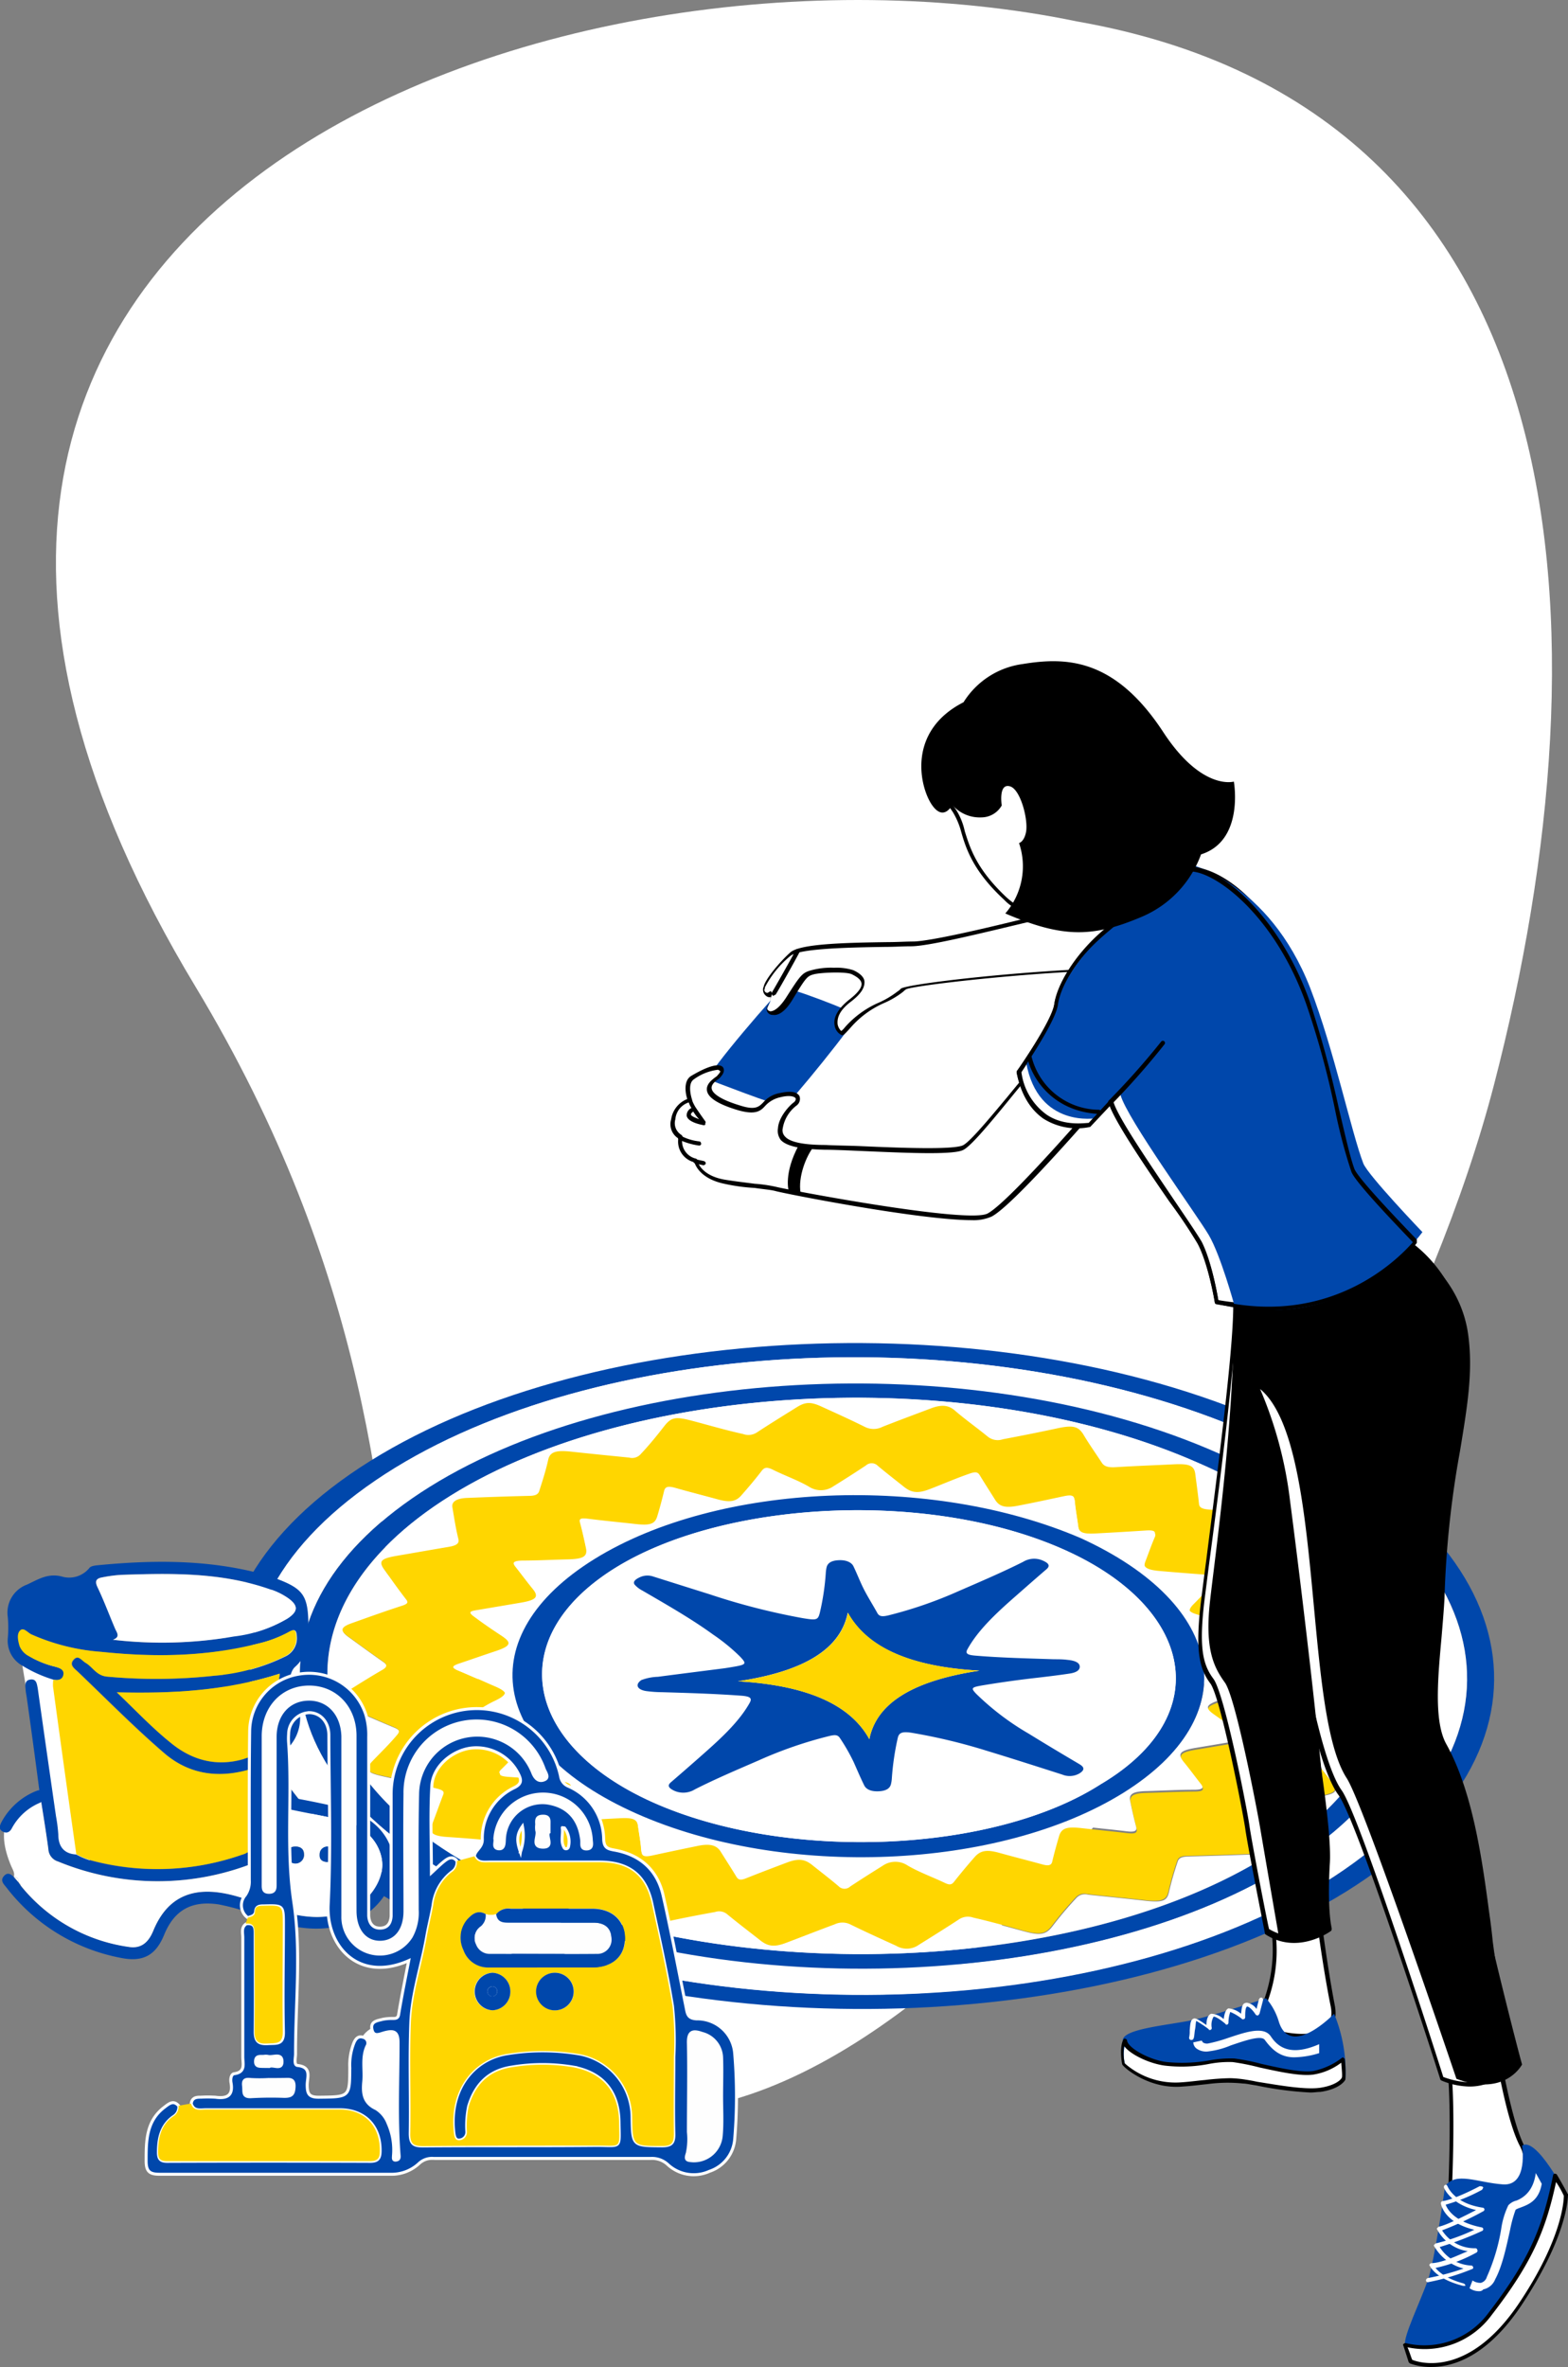
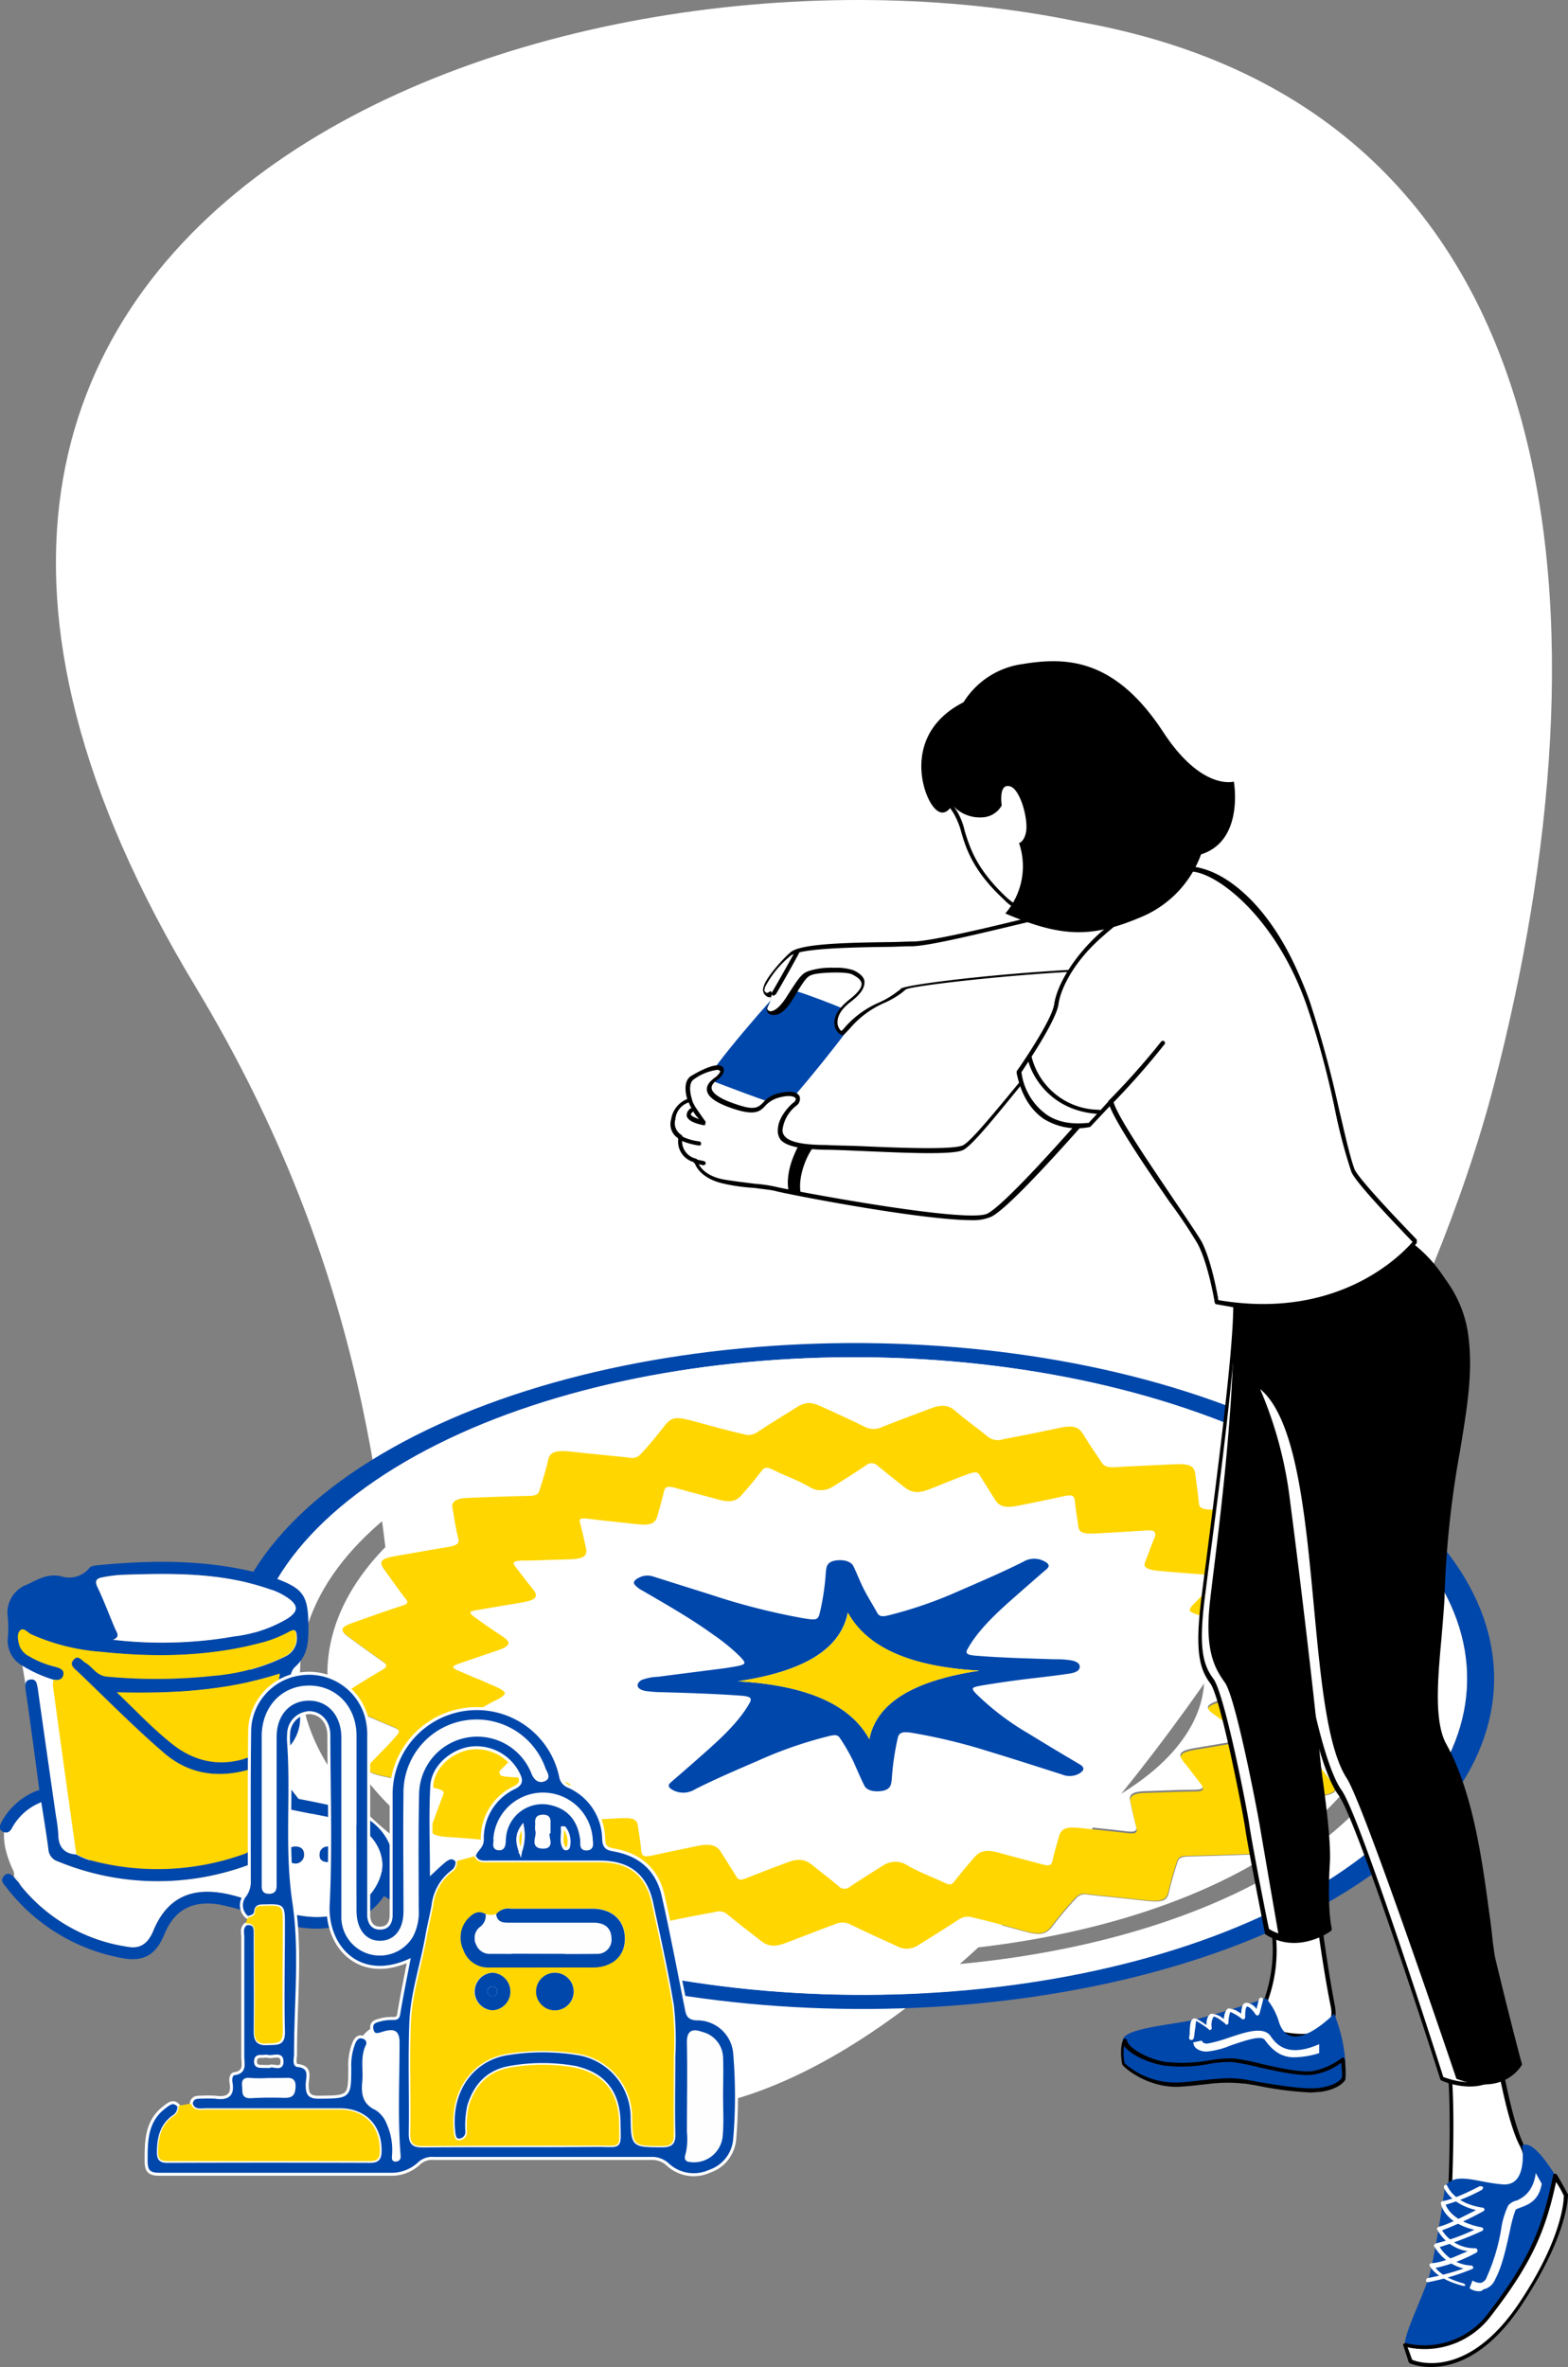
<svg xmlns="http://www.w3.org/2000/svg" viewBox="0 0 262.78 396.69">
  <rect x="0" y="0" width="262.78" height="396.69" fill="#808080" stroke="none" />
  <defs>
    <style>.cls-1{fill:#fff;}.cls-2,.cls-5{fill:#0047ab;}.cls-3{fill:#ffd600;}.cls-4{fill:#fefefe;}.cls-5{stroke:#fff;stroke-miterlimit:10;stroke-width:0.5px;}</style>
  </defs>
  <title>444</title>
  <g id="Layer_1" data-name="Layer 1">
    <path class="cls-1" d="M108.5,351.3c54.6,23.9,136.5-92.6,156.3-168.9S280,19.1,194.9,4.2C108.5-13.7-32.1,34.6,47.2,166,104.5,261.1,60.5,330.2,108.5,351.3Z" transform="translate(-14.42 -0.61)" />
    <g id="Слой_2" data-name="Слой 2">
      <path class="cls-2" d="M226.62,238.88c45.08,19.88,51.14,55.2,13.49,78.69S135.09,344,90,324.12s-51.14-55.2-13.49-78.69S181.53,219,226.62,238.88Zm-2.81,1.88c-43.59-19.07-107.13-16.25-143.15,5.86C43.52,269.42,49.89,303.06,92.44,322c43.58,19.43,107.78,16.49,143.86-5.86C272.89,293.5,266.76,259.93,223.81,240.76Z" transform="translate(-14.42 -0.61)" />
      <path class="cls-1" d="M223.81,240.76c42.95,19.17,49.08,52.74,12.49,75.42C200.22,338.53,136,341.47,92.44,322c-42.56-19-48.92-52.62-11.78-75.42C116.68,224.51,180.21,221.69,223.81,240.76Zm-137.37,9c-33.2,20.74-27.41,51.4,10.75,68.68,40.45,18.31,99.66,15.09,132.2-4.76,34.38-21,28.25-52.16-10.63-69.47C178.9,226.48,119.42,229.19,86.44,249.79Z" transform="translate(-14.42 -0.61)" />
-       <path class="cls-2" d="M86.44,249.79c33-20.59,92.46-23.3,132.33-5.55,38.87,17.31,45,48.5,10.63,69.47-32.54,19.85-91.76,23.06-132.2,4.76C59,301.19,53.24,270.53,86.44,249.79Zm129-3.91c-37.39-16.63-94.09-14.1-125.43,5.34-31.56,19.58-26.4,49.35,11,65.9s94.32,14.14,125.69-5.43S253.07,262.35,215.46,245.88Z" transform="translate(-14.42 -0.61)" />
      <path class="cls-1" d="M215.46,245.88c37.61,16.47,42.62,46.25,11.29,65.8s-88.15,22-125.69,5.43-42.59-46.31-11-65.9C121.37,231.77,178.07,229.25,215.46,245.88Zm25.68,34.71,0,0c1.16-.72,2.33-1.44,3.47-2.17s1.11-1.29-.37-1.94c-2.77-1.22-5.55-2.44-8.36-3.64-.74-.32-.89-.57-.49-1.07,1.22-1.55,2.76-3,4.19-4.49s1.14-1.9-1.87-2.56-6-1.33-8.91-2.11c-.91-.24-1.2-.47-1-1,.66-1.7,1.25-3.4,1.9-5.1.52-1.34-.14-1.86-2.78-2-3.3-.2-6.56-.51-9.83-.81-1.15-.1-1.59-.35-1.64-.94-.17-1.67-.41-3.35-.62-5-.18-1.42-1-1.77-3.63-1.64-3.24.16-6.5.29-9.73.48-1.29.08-1.94-.16-2.33-.78-1-1.54-2.07-3-3-4.59s-1.73-1.73-4.45-1.14c-3,.65-6,1.25-9.1,1.83a2.66,2.66,0,0,1-2.54-.44c-1.78-1.47-3.76-2.86-5.49-4.35-1.11-1-2.32-1-4-.4-2.72,1-5.46,2-8.14,3.1a3.27,3.27,0,0,1-3,0c-2.37-1.18-4.85-2.29-7.31-3.42-1.73-.79-2.65-.75-4.08.15-2.24,1.4-4.49,2.79-6.66,4.21a2.6,2.6,0,0,1-2.33.27c-2.9-.65-5.64-1.45-8.44-2.19s-3.62-.59-4.79.9-2.55,3.19-4,4.74a1.92,1.92,0,0,1-1.87.5c-3.25-.36-6.51-.68-9.76-1-2.5-.27-3.52.07-3.8,1.37-.38,1.76-.94,3.49-1.5,5.23-.2.61-.69.8-1.82.82-3.43.08-6.85.2-10.27.34-1.81.07-2.64.66-2.46,1.6.35,1.76.61,3.53,1,5.28.19.77-.33,1.12-1.65,1.33-2.88.47-5.73,1-8.6,1.48s-3.19.91-2.13,2.36c1.2,1.65,2.38,3.31,3.65,5,.38.5.22.74-.65,1-2.84.94-5.6,1.94-8.4,2.91-1.94.67-2.13,1.23-.72,2.25,1.95,1.41,3.87,2.82,5.86,4.21.75.52.76.9-.12,1.41-2.22,1.28-4.32,2.62-6.45,3.95-1.47.91-1.39,1.39.33,2.14,2.64,1.16,5.27,2.33,8,3.46.89.37,1.17.66.66,1.28-1.24,1.51-2.73,2.94-4.14,4.41s-1.11,1.89,1.75,2.52c3.06.67,6.1,1.36,9.07,2.14.94.25,1.15.5,1,1-.66,1.7-1.25,3.4-1.9,5.1-.5,1.31.15,1.84,2.65,2,3.29.21,6.56.51,9.83.8,1.33.12,1.74.42,1.8,1.07.16,1.74.4,3.47.64,5.2.15,1.06,1.23,1.49,3.26,1.38,3.36-.18,6.72-.31,10.07-.51,1.3-.08,1.93.18,2.32.79,1,1.51,2,3,2.95,4.5s1.79,1.83,4.67,1.19c3-.68,6.14-1.29,9.27-1.85a2.1,2.1,0,0,1,2,.35c1.8,1.5,3.73,2.95,5.6,4.42,1.3,1,2.36,1.13,4.29.4,2.72-1,5.44-2.05,8.14-3.1a3,3,0,0,1,2.72.05c2.47,1.21,5,2.38,7.58,3.53a3.5,3.5,0,0,0,3.83-.16c2.24-1.4,4.48-2.79,6.66-4.22a2.71,2.71,0,0,1,2.45-.33c2.94.67,5.74,1.48,8.59,2.24,2.53.68,3.51.51,4.57-.86a60.51,60.51,0,0,1,4.08-4.83,1.93,1.93,0,0,1,1.88-.5c3.13.34,6.29.64,9.42,1s3.86.07,4.18-1.49a51.85,51.85,0,0,1,1.45-5.05c.19-.6.67-.83,1.79-.86,3.37-.08,6.74-.19,10.1-.31,2-.07,2.86-.63,2.64-1.68-.36-1.76-.63-3.53-1-5.28-.16-.67.27-1,1.46-1.22,2.92-.5,5.81-1.06,8.74-1.54,2.78-.45,3.31-.91,2.17-2.33q-1.94-2.41-3.61-4.87c-.37-.54-.29-.85.74-1.18,2.86-.92,5.63-1.92,8.42-2.89,1.75-.61,2-1.23.71-2.13-2-1.46-4-2.92-6.07-4.36-.64-.45-.74-.82.08-1.27C239,282,240.06,281.26,241.14,280.58Z" transform="translate(-14.42 -0.61)" />
      <path class="cls-3" d="M241.14,280.58c-1.08.68-2.1,1.38-3.27,2-.82.45-.72.81-.08,1.27,2,1.45,4.05,2.91,6.07,4.36,1.24.9,1,1.52-.71,2.13-2.8,1-5.57,2-8.42,2.89-1,.33-1.1.65-.74,1.18q1.68,2.46,3.61,4.87c1.14,1.41.61,1.87-2.17,2.33-2.93.48-5.82,1-8.74,1.54-1.19.2-1.62.55-1.46,1.22.41,1.76.68,3.52,1,5.28.22,1.05-.6,1.61-2.64,1.68-3.36.12-6.73.23-10.1.31-1.12,0-1.6.25-1.79.86a51.85,51.85,0,0,0-1.45,5.05c-.32,1.56-1.17,1.83-4.18,1.49s-6.28-.65-9.42-1a1.93,1.93,0,0,0-1.88.5,60.51,60.51,0,0,0-4.08,4.83c-1.06,1.38-2,1.54-4.57.86-2.84-.77-5.65-1.57-8.59-2.24a2.71,2.71,0,0,0-2.45.33c-2.17,1.42-4.42,2.82-6.66,4.22a3.5,3.5,0,0,1-3.83.16c-2.56-1.16-5.11-2.32-7.58-3.53a3,3,0,0,0-2.72-.05c-2.7,1-5.42,2.07-8.14,3.1-1.92.73-3,.62-4.29-.4-1.87-1.47-3.8-2.93-5.6-4.42a2.1,2.1,0,0,0-2-.35c-3.13.56-6.22,1.17-9.27,1.85-2.88.64-3.72.38-4.67-1.19s-2-3-2.95-4.5c-.39-.61-1-.87-2.32-.79-3.35.2-6.72.33-10.07.51-2,.11-3.11-.31-3.26-1.38-.24-1.73-.48-3.47-.64-5.2-.06-.65-.47-1-1.8-1.07-3.27-.29-6.54-.59-9.83-.8-2.49-.16-3.15-.69-2.65-2,.65-1.7,1.25-3.41,1.9-5.1.19-.49,0-.74-1-1-3-.78-6-1.47-9.07-2.14-2.87-.63-3.14-1.07-1.75-2.52s2.89-2.9,4.14-4.41c.51-.62.22-.91-.66-1.28-2.68-1.13-5.31-2.3-8-3.46-1.72-.75-1.8-1.23-.33-2.14,2.13-1.33,4.23-2.67,6.45-3.95.88-.51.86-.89.12-1.41-2-1.39-3.91-2.81-5.86-4.21-1.41-1-1.22-1.58.72-2.25,2.8-1,5.57-2,8.4-2.91.86-.29,1-.53.65-1-1.27-1.64-2.45-3.3-3.65-5-1.06-1.45-.64-1.89,2.13-2.36s5.72-1,8.6-1.48c1.32-.22,1.84-.57,1.65-1.33-.44-1.75-.7-3.52-1-5.28-.19-.94.65-1.53,2.46-1.6,3.42-.14,6.85-.26,10.27-.34,1.13,0,1.62-.21,1.82-.82.56-1.74,1.12-3.48,1.5-5.23.28-1.31,1.3-1.64,3.8-1.37,3.25.35,6.51.68,9.76,1a1.92,1.92,0,0,0,1.87-.5c1.47-1.55,2.76-3.14,4-4.74s2-1.64,4.79-.9,5.54,1.55,8.44,2.19a2.6,2.6,0,0,0,2.33-.27c2.17-1.43,4.43-2.82,6.66-4.21,1.43-.9,2.35-.94,4.08-.15,2.46,1.12,4.94,2.24,7.31,3.42a3.27,3.27,0,0,0,3,0c2.68-1.06,5.42-2.07,8.14-3.1,1.72-.65,2.94-.55,4,.4,1.73,1.49,3.71,2.89,5.49,4.35a2.66,2.66,0,0,0,2.54.44c3.06-.58,6.1-1.18,9.1-1.83,2.72-.59,3.59-.31,4.45,1.14s2,3.06,3,4.59c.39.62,1,.86,2.33.78,3.24-.2,6.49-.32,9.73-.48,2.65-.13,3.45.22,3.63,1.64.21,1.67.45,3.35.62,5,.06.59.49.84,1.64.94,3.27.29,6.53.6,9.83.81,2.64.16,3.29.68,2.78,2-.65,1.7-1.24,3.41-1.9,5.1-.2.51.1.73,1,1,2.91.77,5.9,1.45,8.91,2.11s3.29,1.08,1.87,2.56-3,2.95-4.19,4.49c-.4.5-.25.75.49,1.07,2.81,1.2,5.58,2.42,8.36,3.64,1.48.65,1.58,1.16.37,1.94s-2.31,1.45-3.47,2.17ZM94.52,282l.05,0c.89.39,1.78.8,2.68,1.18,2.36,1,2.5,1.65.26,2.73-1.8.87-3.23,1.91-4.89,2.84-.74.42-1,.69.34,1,2.64.56,5.24,1.17,7.83,1.8,2.11.52,2.42,1.09,1.39,2.12-1.23,1.24-2.37,2.5-3.64,3.73-.7.68-.25.89,1,1,2.6.17,5.19.38,7.77.59s3.29.7,2.73,2.06-.91,2.57-1.49,3.85c-.39.86.22,1,1.68.91q4.06-.28,8.14-.48c2.2-.11,2.82.2,3,1.36.18,1.43.47,2.86.57,4.29.05.79.64.85,1.83.59q3.78-.82,7.59-1.6c2.06-.42,3.17-.13,3.86,1,.87,1.39,1.77,2.78,2.62,4.18.32.52.71.61,1.59.26,2.25-.9,4.55-1.77,6.85-2.64,1.92-.73,3-.61,4.29.43,1.47,1.18,3,2.34,4.39,3.53a1.39,1.39,0,0,0,1.94.05c1.8-1.19,3.65-2.36,5.52-3.53a3.71,3.71,0,0,1,4.1,0c1.87,1.11,4.19,1.94,6.26,2.93.67.32,1.09.36,1.5-.16,1.1-1.4,2.26-2.79,3.47-4.17,1-1.14,2.07-1.29,4.16-.71,2.36.66,4.78,1.27,7.15,1.92,1,.28,1.54.22,1.7-.44.33-1.42.73-2.83,1.14-4.25s1.34-1.65,3.84-1.37,5,.52,7.52.82c1.37.17,1.82,0,1.63-.76-.37-1.45-.7-2.91-1-4.36-.23-1.15.51-1.56,2.68-1.61,2.67-.07,5.34-.21,8-.23,1.65,0,1.64-.39,1.15-1-1-1.21-1.88-2.44-2.84-3.65-1.12-1.42-.68-1.94,2.06-2.38,2.38-.39,4.75-.8,7.13-1.19,1.16-.19,1.66-.34.71-1-1.59-1.17-3.28-2.29-4.9-3.45s-1.25-1.59.85-2.3,4.23-1.49,6.41-2.18c1.36-.43,1.2-.72.07-1.18-2-.81-3.88-1.67-5.83-2.5-2.49-1.06-2.59-1.73-.2-2.86,1.83-.86,3.22-1.91,4.88-2.84.71-.4.65-.61-.39-.84-2.63-.57-5.23-1.18-7.82-1.81-2.28-.55-2.54-1.09-1.37-2.25s2.38-2.5,3.59-3.74c.51-.52.29-.75-.84-.83q-4.24-.3-8.46-.67c-2.24-.2-2.84-.71-2.4-1.87.53-1.37,1-2.75,1.59-4.11.3-.7-.17-.88-1.42-.8q-4.15.27-8.32.49c-2.35.12-2.93-.16-3.08-1.38-.18-1.43-.46-2.86-.58-4.29-.06-.71-.56-.83-1.71-.58-2.58.55-5.16,1.1-7.77,1.61-2.13.41-3.12.12-3.82-1-.85-1.36-1.73-2.72-2.56-4.09-.33-.54-.67-.65-1.69-.3-2.38.81-4.54,1.78-6.83,2.65-1.83.69-2.92.59-4.17-.41-1.48-1.17-3-2.33-4.4-3.53a1.44,1.44,0,0,0-2-.07c-1.8,1.19-3.65,2.36-5.51,3.53a3.66,3.66,0,0,1-4,.05C148.31,248.83,146,248,144,247c-.83-.4-1.33-.48-1.83.19-1,1.38-2.2,2.74-3.39,4.09-1,1.09-2.06,1.25-4,.7-2.37-.65-4.78-1.26-7.13-1.93-1.31-.37-1.69-.13-1.85.55q-.5,2.13-1.15,4.25c-.39,1.27-1.21,1.53-3.59,1.27-2.68-.3-5.37-.55-8-.89-1.3-.17-1.5.05-1.35.66.37,1.42.67,2.85,1,4.27s-.35,1.81-3.06,1.88-5.11.19-7.67.2c-1.56,0-1.58.35-1.11,1,1,1.24,1.94,2.49,2.91,3.73s.61,1.87-2,2.33l-7.46,1.26c-1,.16-1.31.33-.58.88,1.49,1.13,3.08,2.22,4.71,3.29,1.94,1.28,1.7,1.83-.92,2.7-2.11.7-4.17,1.43-6.27,2.13-.91.3-1.09.57-.14,1C92.23,281,93.36,281.52,94.52,282Z" transform="translate(-14.42 -0.61)" />
      <path class="cls-1" d="M94.52,282c-1.16-.51-2.3-1-3.49-1.53-1-.39-.77-.66.14-1,2.1-.7,4.16-1.43,6.27-2.13,2.62-.87,2.86-1.42.92-2.7-1.63-1.07-3.21-2.16-4.71-3.29-.73-.55-.41-.72.58-.88l7.46-1.26c2.65-.45,3.1-1,2-2.33s-1.93-2.49-2.91-3.73c-.48-.6-.45-.94,1.11-1,2.56,0,5.11-.14,7.67-.2s3.36-.46,3.06-1.88-.61-2.85-1-4.27c-.16-.61,0-.83,1.35-.66,2.66.34,5.36.59,8,.89,2.38.26,3.2,0,3.59-1.27s.81-2.83,1.15-4.25c.16-.67.54-.92,1.85-.55,2.35.67,4.76,1.28,7.13,1.93,2,.55,3.08.39,4-.7,1.19-1.35,2.34-2.71,3.39-4.09.5-.66,1-.59,1.83-.19,2,1,4.28,1.79,6.12,2.88a3.66,3.66,0,0,0,4-.05c1.87-1.16,3.72-2.34,5.51-3.53a1.44,1.44,0,0,1,2,.07c1.42,1.19,2.92,2.35,4.4,3.53,1.26,1,2.34,1.1,4.17.41,2.29-.87,4.45-1.83,6.83-2.65,1-.35,1.36-.25,1.69.3.83,1.37,1.71,2.73,2.56,4.09.7,1.13,1.69,1.42,3.82,1,2.61-.5,5.19-1.06,7.77-1.61,1.15-.24,1.65-.13,1.71.58.12,1.43.4,2.86.58,4.29.15,1.22.73,1.51,3.08,1.38q4.17-.22,8.32-.49c1.25-.08,1.72.1,1.42.8-.59,1.36-1.06,2.74-1.59,4.11-.45,1.16.16,1.67,2.4,1.87q4.22.37,8.46.67c1.14.08,1.35.31.84.83-1.22,1.24-2.35,2.51-3.59,3.74s-.91,1.7,1.37,2.25c2.59.63,5.19,1.24,7.82,1.81,1,.22,1.1.44.39.84-1.66.93-3,2-4.88,2.84-2.39,1.12-2.3,1.8.2,2.86,2,.83,3.85,1.69,5.83,2.5,1.13.46,1.29.76-.07,1.18-2.19.68-4.27,1.45-6.41,2.18s-2.32,1.25-.85,2.3,3.31,2.28,4.9,3.45c.94.69.44.85-.71,1-2.38.39-4.75.8-7.13,1.19-2.74.45-3.18,1-2.06,2.38,1,1.21,1.88,2.44,2.84,3.65.49.62.5,1-1.15,1-2.67,0-5.34.16-8,.23-2.16.05-2.91.47-2.68,1.61.29,1.46.62,2.91,1,4.36.19.73-.26.93-1.63.76-2.49-.31-5-.54-7.52-.82s-3.45,0-3.84,1.37-.81,2.83-1.14,4.25c-.15.66-.68.72-1.7.44-2.37-.65-4.79-1.26-7.15-1.92-2.09-.58-3.16-.44-4.16.71-1.21,1.38-2.37,2.77-3.47,4.17-.41.52-.83.49-1.5.16-2.07-1-4.39-1.82-6.26-2.93a3.71,3.71,0,0,0-4.1,0c-1.86,1.17-3.71,2.34-5.52,3.53a1.39,1.39,0,0,1-1.94-.05c-1.43-1.19-2.93-2.35-4.39-3.53-1.31-1-2.37-1.16-4.29-.43-2.29.87-4.6,1.74-6.85,2.64-.88.36-1.27.26-1.59-.26-.86-1.39-1.75-2.78-2.62-4.18-.7-1.11-1.81-1.4-3.86-1q-3.81.78-7.59,1.6c-1.18.26-1.77.2-1.83-.59-.09-1.43-.38-2.86-.57-4.29-.15-1.16-.77-1.47-3-1.36q-4.08.21-8.14.48c-1.46.1-2.07-.06-1.68-.91.58-1.27,1-2.57,1.49-3.85s-.06-1.84-2.73-2.06-5.18-.42-7.77-.59c-1.3-.09-1.75-.3-1-1,1.26-1.23,2.41-2.49,3.64-3.73,1-1,.72-1.61-1.39-2.12-2.58-.63-5.18-1.25-7.83-1.8-1.3-.27-1.08-.54-.34-1,1.66-.93,3.08-2,4.89-2.84,2.23-1.08,2.1-1.72-.26-2.73-.91-.39-1.79-.79-2.68-1.18Zm101-23.64c-25-10.75-60.7-9.41-81.49,3.47s-17.7,31.69,7,42.68,60.75,9.48,81.54-3.44S220,269.57,195.54,258.39Z" transform="translate(-14.42 -0.61)" />
-       <path class="cls-2" d="M195.54,258.39c24.46,11.18,27.76,29.87,7.08,42.72s-56.81,14.43-81.54,3.44-27.77-29.83-7-42.68S170.51,247.64,195.54,258.39Zm3.52,41.15c19.12-11.45,15.42-29.39-6-39.09-22.58-10.22-57-8.47-75.41,2.87-18.94,11.69-15.53,29.61,6.14,39.33C146.22,312.7,181,311.23,199.05,299.53Z" transform="translate(-14.42 -0.61)" />
      <path class="cls-1" d="M199.05,299.53c-18,11.69-52.84,13.17-75.28,3.11-21.67-9.72-25.08-27.64-6.14-39.33C136,252,170.46,250.23,193,260.45,214.48,270.15,218.18,288.08,199.05,299.53ZM121.9,282.18c-1.18.78-.62,1.7,1,1.94a21,21,0,0,0,2.42.16c4.41.13,8.82.26,13.2.58,1.59.12,2,.4,1.5,1.22-1.75,3-4.63,5.8-7.7,8.5q-2.74,2.42-5.52,4.82c-.65.56-.27,1,.53,1.37a3.7,3.7,0,0,0,3.51-.2c3.4-1.73,7.07-3.29,10.72-4.87a69.47,69.47,0,0,1,11.83-4.08c1-.23,1.41-.19,1.77.36a31.82,31.82,0,0,1,2.29,4c.58,1.31,1.14,2.61,1.77,3.91.3.61,1,1,2.38,1s1.91-.51,2.09-1.14a5.25,5.25,0,0,0,.16-1,44.55,44.55,0,0,1,1-6.82c.2-.81.7-1.11,2.37-.84a95.8,95.8,0,0,1,12.51,3c4.27,1.29,8.48,2.64,12.69,4a3.27,3.27,0,0,0,2.91-.22c.83-.52.85-1-.06-1.54-2.85-1.68-5.68-3.38-8.46-5.09a44.29,44.29,0,0,1-8.79-6.66c-1-1-.9-1.13,1.19-1.47q4.48-.74,9.08-1.26c1.81-.2,3.62-.43,5.4-.7,1.1-.17,1.77-.58,1.65-1.23s-.93-1-2.07-1.06c-.74-.07-1.5-.07-2.26-.1-4.41-.14-8.82-.24-13.19-.61-1.33-.11-1.69-.35-1.3-1.06,1.71-3.12,4.67-5.92,7.81-8.67,1.8-1.58,3.6-3.17,5.43-4.74.81-.69.19-1.15-.83-1.55a3.57,3.57,0,0,0-3.09.31c-3.42,1.72-7.09,3.29-10.73,4.87a70.75,70.75,0,0,1-11.81,4.09c-1,.24-1.55.22-1.88-.39-.71-1.32-1.55-2.62-2.23-3.94s-1.15-2.61-1.78-3.91c-.31-.65-1.06-1.1-2.49-1s-1.86.55-2,1.18a6.23,6.23,0,0,0-.14,1,41,41,0,0,1-1,6.64c-.31,1.21-.54,1.27-2.81.9a112.67,112.67,0,0,1-15.66-3.93c-3.19-1-6.35-2-9.52-3a3,3,0,0,0-2.23.15c-.69.31-1.19.73-.85,1.21a4.39,4.39,0,0,0,1.29,1c4.11,2.4,8.29,4.77,11.88,7.39a31.71,31.71,0,0,1,4.51,3.69c1.15,1.23,1.11,1.34-1.43,1.76-.44.07-.88.15-1.34.21-3.66.47-7.32.93-11,1.41A8.58,8.58,0,0,0,121.9,282.18Z" transform="translate(-14.42 -0.61)" />
      <path class="cls-2" d="M121.9,282.18a8.58,8.58,0,0,1,2.78-.55c3.65-.48,7.32-.94,11-1.41.45-.06.89-.13,1.34-.21,2.54-.42,2.58-.53,1.43-1.76a31.71,31.71,0,0,0-4.51-3.69c-3.6-2.62-7.77-5-11.88-7.39a4.39,4.39,0,0,1-1.29-1c-.34-.48.16-.89.85-1.21a3,3,0,0,1,2.23-.15c3.17,1,6.33,2,9.52,3A112.67,112.67,0,0,0,149,271.81c2.27.37,2.5.31,2.81-.9a41,41,0,0,0,1-6.64,6.23,6.23,0,0,1,.14-1c.16-.63.68-1.11,2-1.18s2.18.38,2.49,1c.63,1.3,1.12,2.62,1.78,3.91s1.51,2.63,2.23,3.94c.33.61.87.63,1.88.39a70.75,70.75,0,0,0,11.81-4.09c3.64-1.58,7.31-3.15,10.73-4.87a3.57,3.57,0,0,1,3.09-.31c1,.4,1.64.86.83,1.55-1.83,1.57-3.63,3.16-5.43,4.74-3.14,2.76-6.1,5.56-7.81,8.67-.39.71,0,.95,1.3,1.06,4.37.37,8.78.46,13.19.61.75,0,1.52,0,2.26.1,1.13.1,2,.41,2.07,1.06s-.55,1.06-1.65,1.23c-1.78.27-3.59.49-5.4.7q-4.6.52-9.08,1.26c-2.09.35-2.15.46-1.19,1.47a44.29,44.29,0,0,0,8.79,6.66c2.78,1.72,5.61,3.41,8.46,5.09.91.54.89,1,.06,1.54a3.27,3.27,0,0,1-2.91.22c-4.21-1.35-8.42-2.7-12.69-4a95.8,95.8,0,0,0-12.51-3c-1.67-.27-2.17,0-2.37.84a44.55,44.55,0,0,0-1,6.82,5.25,5.25,0,0,1-.16,1c-.18.63-.76,1.09-2.09,1.14s-2.08-.38-2.38-1c-.64-1.3-1.19-2.61-1.77-3.91a31.82,31.82,0,0,0-2.29-4c-.36-.56-.8-.59-1.77-.36a69.47,69.47,0,0,0-11.83,4.08c-3.64,1.58-7.32,3.14-10.72,4.87a3.7,3.7,0,0,1-3.51.2c-.8-.39-1.18-.81-.53-1.37q2.79-2.4,5.52-4.82c3.07-2.71,6-5.46,7.7-8.5.47-.82.09-1.11-1.5-1.22-4.38-.32-8.79-.45-13.2-.58a21,21,0,0,1-2.42-.16C121.29,283.88,120.72,283,121.9,282.18Zm38.21,9.9c1.21-6.06,7.33-9.8,18.44-11.48-11.61-.65-18.81-3.87-22.06-9.71-1.21,6.06-7.26,9.83-18.42,11.49C149.61,283.06,156.88,286.23,160.11,292.08Z" transform="translate(-14.42 -0.61)" />
      <path class="cls-3" d="M160.11,292.08c-3.23-5.85-10.5-9-22-9.7,11.16-1.66,17.21-5.43,18.42-11.49,3.26,5.84,10.45,9.06,22.06,9.71C167.45,282.28,161.33,286,160.11,292.08Z" transform="translate(-14.42 -0.61)" />
    </g>
    <path class="cls-1" d="M131.1,174.7l-7.8-6.8,2.8,7.2-9.3,2.4,9.5,2.7-5.4,6.7,8.8-2.8,4,8.6.7-9.1,5.9-13.8-5.6,4.8-.7-5.3Z" transform="translate(-14.42 -0.61)" />
    <path class="cls-2" d="M133.1,181.5s12.1,4.7,12.8,4.5,12.4-14.6,12.1-15.2-11.9-5-12.4-4.6C144.9,166.5,132.9,180.4,133.1,181.5Z" transform="translate(-14.42 -0.61)" />
    <path class="cls-1" d="M191.2,176.1c-3.2,2-13.3,16.2-15.6,17-2.5,1-16.2.1-23-.1-7.1-.1-7.6-1.6-7.5-3.2a6.39,6.39,0,0,1,2.4-4c.8-.5,1.2-2.4-2.5-1.6s-2.2,3.6-6.8,2.2c-8.5-2.5-3.8-5-3.5-5.2,1.6-1.5.3-2.7-4.3.1-1.5,1-.5,3.8-.5,3.8a3.57,3.57,0,0,0-2.8,3.2,2.4,2.4,0,0,0,1.3,2.9s-.9,2.9,2.5,4c0,0,.6,2.7,4.8,3.5,3.4.7,6.7.8,8.6,1.2s32.1,6.3,35.7,4.4c4.9-2.5,27.7-30,23.6-25Z" transform="translate(-14.42 -0.61)" />
    <path d="M177.3,205.1c-8.8,0-31.7-4.5-33-4.9-.8-.2-2.1-.3-3.4-.5a31.19,31.19,0,0,1-5.1-.7c-3.8-.8-4.8-2.9-5-3.6a3.56,3.56,0,0,1-2.7-4,2.8,2.8,0,0,1-1.2-3.2,4.32,4.32,0,0,1,2.7-3.4c-.3-.9-.7-3.1.7-3.9,2.7-1.6,4.7-2.2,5.3-1.4q.45.75-.6,1.8l-.1.1c-.3.2-1.4.9-1.2,1.7.1.5.8,1.6,4.8,2.8,2.5.8,3.1.2,3.8-.5a4.77,4.77,0,0,1,2.8-1.6c2.3-.5,3,0,3.3.5a1.38,1.38,0,0,1-.5,1.6,6.06,6.06,0,0,0-2.3,3.8,1.49,1.49,0,0,0,.4,1.4c.8.9,3,1.4,6.8,1.4,1.7.1,3.8.1,6,.2,6.7.3,15,.6,16.9-.1,1.1-.4,4.5-4.5,7.5-8.1,3.2-3.9,6.5-7.9,8.1-8.9a.37.37,0,0,1,.3-.1l12.3,3.3c.1-.1.2-.3.3-.3l.1-.1c.3-.3.3-.2.5-.1s.2.2,0,.5a.1.1,0,0,1-.1.1c-.1.1-.2.3-.4.5l-.1.1c-7.3,8.6-20.1,23.2-23.6,25A7.48,7.48,0,0,1,177.3,205.1Zm-42.6-25.2a8.65,8.65,0,0,0-4,1.6c-1.2.8-.3,3.4-.3,3.4s0,.2,0,.3-.1.1-.3.1a3.25,3.25,0,0,0-2.5,2.9,2.29,2.29,0,0,0,1,2.6c.1.1.3.3.2.4a3,3,0,0,0,2.3,3.6c.1.1.2.1.2.3s.6,2.5,4.5,3.2c1.8.3,3.6.5,5.1.7a24.33,24.33,0,0,1,3.5.5c2.4.6,32.1,6.2,35.5,4.5,2.5-1.3,10.7-10,23.1-24.5l-11.8-3.1c-1.6,1.1-4.7,4.9-7.8,8.7-4,4.9-6.6,7.9-7.7,8.3-2,.8-10,.4-17.1.1-2.3-.1-4.4-.2-6-.2-4.1-.1-6.3-.6-7.3-1.6a2.54,2.54,0,0,1-.5-2c.1-1.8,1.8-3.7,2.6-4.3.3-.2.5-.6.3-.8s-.9-.5-2.5-.1a4.83,4.83,0,0,0-2.5,1.4c-.8.9-1.6,1.6-4.5.8-3.4-1-5.1-2.1-5.3-3.3s1.1-2,1.6-2.4a.1.1,0,0,0,.1-.1c.5-.5.6-.8.5-.8S134.9,179.9,134.7,179.9Z" transform="translate(-14.42 -0.61)" />
    <path class="cls-1" d="M210.1,149.9c-6.4.1-36.9,8.7-42.8,8.9-8.2.2-18.4.1-20.4,1.7s-4.3,4.6-4.4,5.6a4.33,4.33,0,0,0-.1.5.84.84,0,0,0,1.1.8c.1-.1.3-.1.4-.2a8.28,8.28,0,0,1-.8,2.1c-.5.8,1.2,2.4,3.6-1.4s2.7-4.1,3.8-4.4,5.5-.5,6.7,0,3.5,1.8-.3,4.8-2,5.3-1.4,5.4,1.9-2.7,6.7-4.9a16,16,0,0,0,3.6-2.3c.9-.6,21.2-3.1,37.4-3.4Z" transform="translate(-14.42 -0.61)" />
    <path d="M155.6,174.1h-.1a2.13,2.13,0,0,1-1.2-1.6c-.2-1,.1-2.5,2.5-4.4,1.4-1.1,2.1-2,2-2.7s-1-1.2-1.6-1.5c-1-.5-5.3-.3-6.4,0s-1.3.5-3.6,4.3c-1.4,2.3-2.6,2.6-3.2,2.5a1,1,0,0,1-.9-1.6,4.57,4.57,0,0,0,.5-1.4.83.83,0,0,1-.8-.2,1.23,1.23,0,0,1-.5-1,.9.9,0,0,1,.1-.5c.2-1.2,2.7-4.2,4.5-5.8,1.7-1.4,8.8-1.6,16.5-1.7,1.4,0,2.8-.1,4.2-.1,2.8-.1,11.2-2,20-4.2,9.5-2.3,19.4-4.6,22.8-4.7.1,0,.2.1.3.1a.19.19,0,0,1,0,.3l-6.9,13c-.1.1-.2.2-.3.2-16.3.3-36.1,2.7-37.2,3.3a2.18,2.18,0,0,0-.5.4,14.52,14.52,0,0,1-3.2,1.9,15.86,15.86,0,0,0-5.6,4.1C156.2,173.7,155.8,174.1,155.6,174.1Zm-1.4-11.3a9.23,9.23,0,0,1,3.2.4c.7.3,1.9,1,1.9,2s-.6,2-2.3,3.3c-2.1,1.6-2.3,2.9-2.2,3.8a2.09,2.09,0,0,0,.6,1.1,3.29,3.29,0,0,0,.6-.6,16.08,16.08,0,0,1,5.8-4.2,15.17,15.17,0,0,0,3-1.8,2.65,2.65,0,0,0,.6-.5c1-.8,21.3-3.2,37.4-3.5l6.6-12.4c-3.8.3-13.1,2.5-22.1,4.6-8.8,2.1-17.3,4.2-20.2,4.2-1.4,0-2.7.1-4.2.1-6.8.1-14.5.3-16,1.5a16.91,16.91,0,0,0-4.3,5.3.6.6,0,0,1-.1.4.76.76,0,0,0,.2.4.6.6,0,0,0,.4.1c.1-.1.2-.1.3-.2s.3-.1.3.1a.37.37,0,0,1,.1.3,22,22,0,0,1-.8,2.3c-.1.1,0,.2,0,.3a1.07,1.07,0,0,0,.5.3c.3,0,1.2-.1,2.6-2.2,2.3-3.6,2.7-4.2,4-4.6A12.43,12.43,0,0,1,154.2,162.8Z" transform="translate(-14.42 -0.61)" />
    <path d="M144,167.5c-.1,0-.1,0-.1-.1a.44.44,0,0,1-.1-.5c.1-.1,3.5-6.1,4-7.1a.36.36,0,0,1,.6.4c-.5,1-3.8,6.9-4,7.1Z" transform="translate(-14.42 -0.61)" />
    <path class="cls-1" d="M265.3,343.7c.3,1.6,1.9,12,4.3,16.5s-.5,10.5-12.2,10.5c0,0,1.1-20.5-.5-26.4S265.3,343.7,265.3,343.7Z" transform="translate(-14.42 -0.61)" />
    <path d="M257.4,371.1c-.1,0-.2-.1-.3-.1s-.1-.1-.1-.3,1.1-20.5-.5-26.3c-.3-1.3-.2-2.3.5-2.8,2-1.6,7.7,1.4,8.4,1.8l.2.2a10.92,10.92,0,0,1,.3,1.7c.7,3.6,2.1,11.1,3.9,14.8a6.62,6.62,0,0,1-.1,6.4C267.9,369.4,263.5,371.1,257.4,371.1Zm1.2-29.3a2.13,2.13,0,0,0-1.2.3c-.4.3-.5,1-.3,2,1.5,5.5.7,23.3.5,26.2,5.7-.1,9.7-1.6,11.4-4.4a5.78,5.78,0,0,0,.1-5.7c-1.9-3.7-3.3-11.3-4-14.9a9.59,9.59,0,0,0-.3-1.5C263.5,343.2,260.5,341.8,258.6,341.8Z" transform="translate(-14.42 -0.61)" />
    <path class="cls-1" d="M235.2,320.4s1.2,9.6,2.5,16.3-7.4,5.7-11.5,3.9,0-4,0-4a24.63,24.63,0,0,0,1-15Z" transform="translate(-14.42 -0.61)" />
    <path d="M232.6,342.2a15.49,15.49,0,0,1-6.4-1.4c-1.3-.6-2-1.3-2-2.1-.1-1.2,1.4-2.2,1.9-2.5a24.68,24.68,0,0,0,.9-14.7.37.37,0,0,1,.1-.3c.1-.1.1-.1.2-.1l7.9-1.1a.37.37,0,0,1,.3.1c.1.1.1.1.1.2s1.2,9.6,2.5,16.3c.4,2,0,3.5-1.2,4.4A6.63,6.63,0,0,1,232.6,342.2Zm-4.9-20.4a24.65,24.65,0,0,1-1.1,14.9.1.1,0,0,1-.1.1c-.5.3-1.6,1.1-1.6,1.9s.9,1.2,1.6,1.5c2.7,1.2,7.7,2,9.9.3,1-.8,1.4-2,1-3.8-1.2-5.9-2.3-14.1-2.5-15.9Z" transform="translate(-14.42 -0.61)" />
    <path class="cls-1" d="M245.9,207.1s12.4,4.8,14,17.4c1.4,11.8-3.5,22.8-4,43.8-.1,7-2.7,19.3.3,24.6,4.7,8.3,6.1,20.5,7.3,28.9.4,3.1,2.9,22.4,3.6,24.8,0,0-2.8,5.5-11,2.4,0,0-13.9-43.5-17.1-47.8s-6-20-6.4-21.9c-.5-2.7,4.9,25.1,4.4,33.3s.3,11.2.3,11.2-5.3,4-10.6.6c0,0-2.9-14.6-3.3-17.6s-4.1-21.8-5.9-24.3-2.5-5.5-1.6-13.7,5.4-39.4,5.4-49.6Z" transform="translate(-14.42 -0.61)" />
    <path d="M260.7,350.3a12.82,12.82,0,0,1-4.7-1c-.1-.1-.2-.1-.2-.2-.1-.4-13.9-43.5-17.1-47.7-1.1-1.5-2.3-4.4-3.5-8.7,1.2,7.9,2.3,16.1,2.1,20-.5,8.1.3,11,.3,11.1s0,.3-.1.4-5.6,4.1-11,.6c-.1-.1-.1-.1-.1-.2s-2.9-14.6-3.3-17.6c-.5-3.3-4.1-21.7-5.8-24.2-1.9-2.5-2.6-5.5-1.6-13.9.2-1.6.5-4,.9-7,1.6-12.8,4.5-34.3,4.5-42.5,0-.1.1-.3.2-.3L246,206.8a.19.19,0,0,1,.3,0c.1.1,12.6,5.1,14.2,17.7.8,6.1-.2,12-1.4,19.3a163,163,0,0,0-2.6,24.7c-.1,1.9-.3,4.2-.5,6.6-.6,6.6-1.3,14,.8,17.8,4.3,7.7,5.9,18.7,7,26.8.1.8.2,1.5.3,2.2s.3,2.2.5,4.2c.9,6.6,2.5,18.7,3,20.6v.3C267.4,346.8,265.5,350.3,260.7,350.3Zm-4.4-1.6c7.1,2.6,9.9-1.4,10.4-2.2-.6-2.3-2.1-13.7-3-20.6a39.1,39.1,0,0,1-.5-4.2c-.1-.7-.2-1.4-.3-2.3-1.1-8-2.7-19-6.9-26.6-2.3-4-1.5-11.5-.9-18.2.2-2.4.4-4.7.5-6.6a177,177,0,0,1,2.6-24.7c1.2-7.2,2.1-13,1.4-19.1-1.4-11.5-12.3-16.5-13.6-17.1l-24.3,12.1c-.1,8.5-2.8,29.6-4.5,42.4-.4,3-.7,5.5-.9,7-1,8.2-.3,11,1.5,13.4,1.9,2.7,5.6,21.7,6,24.5s2.9,15.8,3.3,17.4c4.5,2.7,9,.1,9.9-.5-.2-.9-.8-4-.3-11.1.4-6.2-2.5-23.2-4.3-32.8a1.09,1.09,0,0,1-.1-.5v-.1c-.1-.3,0-.3.3-.4s.3.1.4.3v.1a2,2,0,0,1,.1.8c2.2,11.4,4.3,18.4,6.2,21C242.4,305.2,255.3,345.5,256.3,348.7Z" transform="translate(-14.42 -0.61)" />
    <path d="M248.3,207.1a22.69,22.69,0,0,1,11.6,17.4c1.4,11.8-2.7,21-4,43.8-.4,6.9-2.7,19.3.3,24.6,4.7,8.3,6.1,20.5,7.3,28.9.4,3.1,5.3,22.4,6,24.8,0,0-2.8,5.5-11,2.4,0,0-15.5-46-18.4-50.4-7.4-11.5-3.6-56.2-14.5-65.2a67.59,67.59,0,0,1,5,18.6c2.7,20.7,6.7,55.2,6.3,60.7-.5,8.3.3,11.2.3,11.2s-4.7,3.3-8.4,1.6c0,0-2.7-15.6-3.2-18.6s-4.1-21.8-5.9-24.3-3.4-5.5-2.5-13.6,4.3-31.6,4-50.5Z" transform="translate(-14.42 -0.61)" />
    <path class="cls-2" d="M269.5,360.2s1.1,6.8-3.2,6.5-7.9-2.2-9.7.3c0,0-1.7,12.4-2.9,15.8s-4.1,9.4-3.8,10.7.9,2.8.9,2.8,9.3,4.4,18.7-9.9c7.6-11.6,7.4-18,7.4-18S271.9,358.6,269.5,360.2Z" transform="translate(-14.42 -0.61)" />
    <path class="cls-1" d="M276.8,368.5s-.8-1.5-1.8-3.2c-1.6,7.9-3.6,13.6-10.9,23.1a13.74,13.74,0,0,1-14.3,5.2c.4,1.3.9,2.8.9,2.8s9.3,4.4,18.7-9.9C277.1,374.8,276.8,368.5,276.8,368.5Z" transform="translate(-14.42 -0.61)" />
    <path d="M254.3,397.3a9.94,9.94,0,0,1-3.6-.6l-.2-.2s-.5-1.6-.9-2.8a.19.19,0,0,1,.1-.3.37.37,0,0,1,.3-.1,13.33,13.33,0,0,0,13.9-5.1c7.1-9.2,9.1-14.7,10.8-23a.32.32,0,0,1,.3-.3,1,1,0,0,1,.3.1c1,1.7,1.8,3.2,1.8,3.2s0,.1.1.1c0,.3.1,6.6-7.5,18.2C263.8,395.6,257.9,397.3,254.3,397.3Zm-3.2-1.2c1.2.5,9.6,3.1,18.1-9.8,7.1-10.7,7.3-17,7.3-17.7a16.68,16.68,0,0,0-1.3-2.3c-1.7,7.9-3.9,13.4-10.8,22.3a13.9,13.9,0,0,1-14.1,5.4C250.7,394.9,250.9,395.7,251.1,396.1Z" transform="translate(-14.42 -0.61)" />
    <path class="cls-1" d="M262.4,384.6a2.7,2.7,0,0,1-1.7-.5l.5-1.3a2.33,2.33,0,0,0,1.4.4,1.42,1.42,0,0,0,1-1,32.48,32.48,0,0,0,2.4-8,13.58,13.58,0,0,1,1.2-4,2.73,2.73,0,0,1,1.4-.8c1.2-.5,2.8-1.6,3.2-4.6l1,1.8c-.5,2.9-2.3,3.5-3.6,4-.3.1-.8.3-.8.4a22.33,22.33,0,0,0-.9,3.3c-.6,2.7-1.3,6.1-2.5,8.3a2.75,2.75,0,0,1-2,1.7A.78.78,0,0,1,262.4,384.6Z" transform="translate(-14.42 -0.61)" />
    <path class="cls-1" d="M253.7,383.1a.32.32,0,0,1-.3-.3c0-.2.1-.3.3-.4a40.82,40.82,0,0,0,6-1.6,7.92,7.92,0,0,1-4.9-3.7.19.19,0,0,1,0-.3l.2-.2a32.28,32.28,0,0,0,6.5-2.3c-5.1-1.2-5.6-4.3-5.6-4.4a.37.37,0,0,1,.1-.3c.1-.1.1-.1.2-.1,2.1-.3,6.2-2.5,6.2-2.5s.3,0,.5.1,0,.3-.1.5a29.38,29.38,0,0,1-6.1,2.5c.3.8,1.5,2.9,6,3.8a.32.32,0,0,1,.3.3c0,.1-.1.3-.2.3a54.83,54.83,0,0,1-7.1,2.7,6.6,6.6,0,0,0,5.3,3.1.32.32,0,0,1,.3.3c.1.1-.1.3-.2.3a38.62,38.62,0,0,1-7.4,2.2Z" transform="translate(-14.42 -0.61)" />
    <path class="cls-1" d="M259.6,383.7h0c-4.7-1.2-5.5-3.3-5.6-3.4s0-.2.1-.3.1-.1.3-.1c1.9-.1,4.5-1.4,6-2a7,7,0,0,1-5.1-3.6.19.19,0,0,1,0-.3l.2-.2c1.5-.3,4.7-2,6.3-2.8-4.3-1-5.4-3.7-5.4-3.8s0-.3.2-.4.3,0,.4.2,1.2,2.9,5.9,3.6a.32.32,0,0,1,.3.3c0,.1-.1.3-.2.3a54.35,54.35,0,0,1-6.9,3.2,6.43,6.43,0,0,0,5.6,3,.32.32,0,0,1,.3.3c.1.1,0,.3-.1.4a25.21,25.21,0,0,1-6.9,2.6c.5.6,1.7,1.8,4.7,2.6.2.1.3.2.3.4Z" transform="translate(-14.42 -0.61)" />
    <path d="M132.4,189.2c-.5-.1-2.7-.5-2.9-1.6a1.37,1.37,0,0,1,.8-1.3,3.7,3.7,0,0,1-.5-1.1c-.1-.2,0-.3.2-.4s.3,0,.4.2a6.72,6.72,0,0,0,.6,1.2c.8,1.2,1.6,2.3,1.6,2.3a.3.3,0,0,1,0,.4C132.7,189.1,132.5,189.2,132.4,189.2Zm-1.8-2.3c-.3.2-.4.4-.4.5.1.3.7.5,1.4.8A7.34,7.34,0,0,1,130.6,186.9Z" transform="translate(-14.42 -0.61)" />
    <path d="M131.6,192.6a11.63,11.63,0,0,1-3.4-1,.36.36,0,1,1,.4-.6,8.63,8.63,0,0,0,3,.9.32.32,0,0,1,.3.3C132,192.4,131.8,192.6,131.6,192.6Z" transform="translate(-14.42 -0.61)" />
    <path d="M132.3,195.9h0l-1.4-.3c-.2-.1-.3-.2-.3-.4s.2-.3.4-.3l1.4.3c.2.1.3.2.3.4A.45.45,0,0,1,132.3,195.9Z" transform="translate(-14.42 -0.61)" />
    <path class="cls-2" d="M238,338.1s-7.4,7.7-9.3,1.2a10.63,10.63,0,0,0-2.1-3.8s-8.9,3-13,3.8c-4.3.8-10.6,1.4-11,3.1a16.38,16.38,0,0,0,.1,4s4.1,4,9.7,3.5,7.3-1,10.3-.6,9.6,2,12.9,1.4,4.3-1.8,4.3-1.8A25.36,25.36,0,0,0,238,338.1Z" transform="translate(-14.42 -0.61)" />
-     <path class="cls-1" d="M235.7,350.8c3.3-.5,4-1.9,4-1.9a18.26,18.26,0,0,0-.1-3.1,13.72,13.72,0,0,1-4.9,2.3c-3.4.5-10.2-1.8-13.3-2.1s-5.8,1.2-11.3.6c-2.8-.3-6.8-2.3-7-3.8a6.52,6.52,0,0,0-.1,3.9,12.44,12.44,0,0,0,9.7,3.5c5.6-.5,7.3-1,10.3-.6C225.8,349.8,232.4,351.3,235.7,350.8Z" transform="translate(-14.42 -0.61)" />
    <path d="M234,351.3a58.27,58.27,0,0,1-9.1-1.2c-.8-.1-1.6-.3-2.1-.3a25.22,25.22,0,0,0-6.1.1c-1.1.1-2.5.3-4.1.4-5.6.5-9.9-3.2-10.1-3.7-.1-.3-.5-3,.2-4.2.1-.1.2-.2.3-.1a.32.32,0,0,1,.3.3c.2,1.3,3.9,3.3,6.7,3.6a26.15,26.15,0,0,0,7.2-.3,18.88,18.88,0,0,1,4.1-.3,35.55,35.55,0,0,1,4.5.9c3.1.7,6.7,1.5,8.7,1.2a11.7,11.7,0,0,0,4.8-2.2.19.19,0,0,1,.3,0c.1.1.2.1.2.3a19.57,19.57,0,0,1,.1,3.2v.1c0,.1-.8,1.6-4.2,2.1C235.2,351.2,234.7,351.3,234,351.3Zm-13.4-2.4a19.52,19.52,0,0,1,2.3.2c.6.1,1.3.2,2.2.4,3.2.5,8,1.4,10.6,1s3.5-1.4,3.6-1.7,0-1.2-.1-2.5a10.42,10.42,0,0,1-4.7,2c-2.2.3-5.8-.5-9-1.2a39.36,39.36,0,0,0-4.5-.9,17.54,17.54,0,0,0-3.9.3,24.05,24.05,0,0,1-7.4.3c-2.5-.3-5.8-1.8-6.9-3.3a8.28,8.28,0,0,0,.1,2.9,12.84,12.84,0,0,0,9.4,3.2c1.6-.1,2.9-.3,4.1-.4A40.64,40.64,0,0,1,220.6,348.9Z" transform="translate(-14.42 -0.61)" />
    <path class="cls-1" d="M231.3,345.4c-2.4,0-3.8-1.4-4.9-2.9-.6-.9-3.6.2-5.7.9a13.77,13.77,0,0,1-3.7,1,2.77,2.77,0,0,1-2.1-.5,1.38,1.38,0,0,1-.5-1l1.4-.3a1.24,1.24,0,0,1,.2.3,1.29,1.29,0,0,0,.8.2,24.36,24.36,0,0,0,3.3-.9c3-1,6.1-2.1,7.3-.3s3.3,3.4,8.1,1.3v1.5A14.63,14.63,0,0,1,231.3,345.4Z" transform="translate(-14.42 -0.61)" />
    <path class="cls-1" d="M205.8,151.9s.5-3.1,7.4-5.4c3.6-1.2,14.3,3.8,20.6,22.2,3.6,10.5,5.5,23,7.5,28.1.8,2,10.4,11.8,10.4,11.8s-10.4,14.1-33.3,10.2c0,0-1.1-6.6-3-10s-13.7-19.5-14.8-23.5l-3.6,3.9s-9.8,2.2-11.8-8.9c0,0,5.8-8.3,6.2-11.2s2.9-7.4,7.3-11.4C201.1,155.5,205.8,151.9,205.8,151.9Z" transform="translate(-14.42 -0.61)" />
    <path d="M226.2,219.9a44.5,44.5,0,0,1-7.9-.7.32.32,0,0,1-.3-.3c0-.1-1.1-6.6-2.9-9.9a83.83,83.83,0,0,0-4.7-7c-4-5.8-8.8-12.9-10-16l-3.2,3.4c-.1.1-.1.1-.2.1a10.55,10.55,0,0,1-7.7-1.4c-2.3-1.6-3.8-4.2-4.5-7.7a.37.37,0,0,1,.1-.3c.1-.1,5.8-8.3,6.2-11.1.5-3.4,3.4-8,7.3-11.6,2.2-2,6.3-5.3,6.9-5.8.2-.7,1.3-3.4,7.6-5.5,3.6-1.2,14.6,3.6,21,22.5a177.15,177.15,0,0,1,4.7,17.6,89.42,89.42,0,0,0,2.8,10.6c.6,1.6,7.7,9,10.4,11.8a.3.3,0,0,1,0,.4S243.6,219.9,226.2,219.9Zm-7.6-1.4c20.6,3.5,31.1-8.1,32.6-9.8-1.4-1.5-9.6-9.9-10.3-11.8a92,92,0,0,1-2.8-10.7,175.42,175.42,0,0,0-4.7-17.5c-6.2-18.4-16.8-23.2-20.2-22-6.6,2.2-7.2,5.1-7.2,5.1s-.1.1-.1.2-4.7,3.7-7,5.8c-4.7,4.2-6.8,8.7-7.1,11.2-.5,2.9-5.5,10.2-6.2,11.3a10.41,10.41,0,0,0,4.2,7.1c2.9,2,6.4,1.4,7.1,1.4l3.5-3.8a.37.37,0,0,1,.3-.1q.15,0,.3.3c.7,2.6,6.2,10.6,10.1,16.4,2.1,3.1,4,5.9,4.7,7.1C217.4,211.8,218.4,217.3,218.6,218.5Z" transform="translate(-14.42 -0.61)" />
-     <path class="cls-2" d="M207.2,149.5s-.5-1.8,6.4-4.1c0,0,13.4,2.9,20.4,20.8,4,10.4,6.9,24.2,8.9,29.4.8,2,9.9,11.5,9.9,11.5s-11.7,16.7-31.5,12.3c0,0-2.3-8.4-4.3-11.8s-13.7-19.5-14.8-23.5l-4,3.9s-9.8,1.8-11.8-9.3c0,0,4.7-6.6,5.1-9.6s4.3-9.2,8.8-12.7C202.1,155.1,207.2,149.5,207.2,149.5Z" transform="translate(-14.42 -0.61)" />
    <path d="M227.1,220.2a35.31,35.31,0,0,1-8.8-1.1q-.15,0-.3-.3c0-.1-1.1-6.6-2.9-9.9a83.83,83.83,0,0,0-4.7-7c-4-5.8-8.8-12.9-10-16l-3.2,3.4c-.1.1-.1.1-.2.1a10.55,10.55,0,0,1-7.7-1.4c-2.3-1.6-3.8-4.2-4.5-7.7a.37.37,0,0,1,.1-.3c.1-.1,5.8-8.3,6.2-11.1.5-3.4,3.4-8,7.3-11.6,2.2-2,6.3-5.3,6.9-5.8.2-.7,1.3-3.4,7.6-5.5,4-1.4,15.3,6.4,21,22.4a181.07,181.07,0,0,1,4.9,18c1,4.2,1.8,7.9,2.6,10.1.6,1.6,7.7,9,10.4,11.8a.3.3,0,0,1,0,.4C251.8,209,243.2,220.2,227.1,220.2Zm-8.5-1.6c19.7,4.6,31-8,32.6-9.8-1.4-1.5-9.6-9.9-10.3-11.8a87.75,87.75,0,0,1-2.7-10.2,142.3,142.3,0,0,0-4.9-18c-5.7-16-16.8-23.2-20.2-22-6.6,2.2-7.2,5.1-7.2,5.1s-.1.1-.1.2-4.7,3.7-7,5.8c-4.7,4.2-6.8,8.7-7.1,11.2-.5,2.9-5.5,10.2-6.2,11.3a10.41,10.41,0,0,0,4.2,7.1c2.9,2,6.4,1.4,7.1,1.4l3.5-3.8a.37.37,0,0,1,.3-.1q.15,0,.3.3c.7,2.6,6.2,10.6,10.1,16.4,2.1,3.1,4,5.9,4.7,7.1C217.4,211.8,218.4,217.4,218.6,218.6Z" transform="translate(-14.42 -0.61)" />
    <path class="cls-1" d="M181.1,118.5c-5,2.2-13.4,8.7-6.8,18,2.1,2.9,1,7.7,8.5,14.6,5.6,5.1,9.7,1.2,12.5-5.5,1.4-3.3,5.3-15.4,3.4-20.7C196,117.3,189.2,115,181.1,118.5Z" transform="translate(-14.42 -0.61)" />
    <path d="M187.8,153.8a7.73,7.73,0,0,1-5.1-2.4c-5.2-4.8-6.4-8.6-7.2-11.4a12.6,12.6,0,0,0-1.4-3.3c-2.3-3.3-3-6.4-2.1-9.5,1.2-4.4,5.5-7.5,9.1-9.1,4.3-1.8,8.4-2.1,11.7-.7,2.9,1.2,5.1,3.8,6.4,7.4,2.1,5.8-2.4,18.7-3.4,21-2,4.7-4.3,7.4-6.9,7.9A4.48,4.48,0,0,1,187.8,153.8Zm-6.5-35c-3.4,1.5-7.5,4.5-8.7,8.7-.8,2.9-.1,5.8,2.1,8.9a11.14,11.14,0,0,1,1.4,3.5c.9,2.9,2,6.4,7,11.1,2,1.8,3.8,2.5,5.6,2.1,2.4-.5,4.5-3.1,6.4-7.5,1.5-3.5,5.1-15.4,3.4-20.4a11.79,11.79,0,0,0-6-7C189.3,116.7,185.5,117,181.3,118.8Z" transform="translate(-14.42 -0.61)" />
    <path d="M178.9,137.6a6.11,6.11,0,0,1-4.9-2.1s-1.4,2.9-3.4,0-4.3-12.3,5.3-17.2a13.84,13.84,0,0,1,9.9-6.4c7.3-1.2,15.4-1,23.5,11.3,6.5,10,11.9,8.4,11.9,8.4s1.8,9.9-5.5,12.2a18.05,18.05,0,0,1-9.8,10.4c-8.4,3.6-13.4,3.6-23-.5a12.08,12.08,0,0,0,2.3-11.8s.9-.2,1.2-2c.3-2.2-1-7-2.7-7.5-2-.6-1.4,3.2-1.4,3.2A3.94,3.94,0,0,1,178.9,137.6Z" transform="translate(-14.42 -0.61)" />
    <path d="M200.5,185.7c-.1,0-.2-.1-.3-.1a.45.45,0,0,1,0-.5,126.59,126.59,0,0,0,8.8-9.9.36.36,0,0,1,.6.4,128.62,128.62,0,0,1-8.8,10C200.7,185.6,200.7,185.7,200.5,185.7Z" transform="translate(-14.42 -0.61)" />
    <path class="cls-1" d="M214,342.5h0a.37.37,0,0,1-.3-.4,4.48,4.48,0,0,0,.1-1.2c.1-1.1.1-1.8.7-2,.3-.1,1,.3,2.1,1.1,0-.8.2-1.7.8-1.9a3.24,3.24,0,0,1,2.1.9c.1-.8.3-1.6.8-1.8a3.76,3.76,0,0,1,2.1.9c.1-.6.1-1.4.5-1.7a.82.82,0,0,1,.7-.1,2.43,2.43,0,0,1,1.4,1l.4-1.6c.1-.2.2-.3.4-.3s.3.2.3.4l-.6,2.3c-.1.1-.1.2-.3.3a1,1,0,0,1-.3-.1c-.2-.3-.8-1.2-1.4-1.4h-.1c-.3.2-.3,1.2-.3,1.8,0,.1-.1.3-.2.3s-.3.1-.3,0a7.88,7.88,0,0,0-2-1.2,5.35,5.35,0,0,0-.3,1.8c0,.1-.1.3-.2.3a.19.19,0,0,1-.3-.1c-.7-.6-1.7-1.3-2-1.2a2.78,2.78,0,0,0-.3,1.9c0,.1-.1.3-.2.3s-.3.1-.3-.1a18.64,18.64,0,0,0-2.1-1.4c-.1.3-.1.9-.2,1.4s-.1,1-.2,1.4S214.2,342.5,214,342.5Z" transform="translate(-14.42 -0.61)" />
    <path d="M198.5,187.3c-8.4-.5-11.5-7-11.9-9.5-.1-.2.1-.3.3-.4s.3.1.4.3a11.74,11.74,0,0,0,11.3,8.9.32.32,0,0,1,.3.3A.37.37,0,0,1,198.5,187.3Z" transform="translate(-14.42 -0.61)" />
    <path d="M150.7,192.9c-1.1,1.4-2.6,4.9-2.1,7.7l-2-.4s-.9-2.9,1.7-7.7Z" transform="translate(-14.42 -0.61)" />
  </g>
  <g id="Слой_5" data-name="Слой 5">
    <polygon class="cls-1" points="3.51 277.73 9.01 310.41 14.51 312.29 17.16 309.46 15.8 295.79 10.63 278.32 3.51 277.73" />
    <path class="cls-2" d="M21,300.56q-1-7.67-2.08-15.34c-.06-.45-.16-.89-.2-1.34-.07-.77-.24-1.7.87-1.8.93-.08,1,.71,1.15,1.46q1.51,10.72,3.06,21.44a26.18,26.18,0,0,1,.39,3.07c0,2,.93,3.24,3,3.36l0,0,.66.34a12.67,12.67,0,0,0,1.42.57A43,43,0,0,0,55,311.44a3.3,3.3,0,0,0,2.52-3.13c.42-3.45,1-6.89,1.45-10.34.07-.5.33-1.13-.06-1.49s-.94.14-1.39.3c-5.59,2-11,1.54-15.51-2.34-5-4.32-9.71-9.09-14.52-13.68-.53-.51-1.42-1.08-.73-1.92.83-1,1.4.06,2.08.46,1.23.72,1.82,2.16,3.62,2.31a89.55,89.55,0,0,0,18-.16,32.38,32.38,0,0,0,11.7-3.19,3.37,3.37,0,0,0,2-3.45c-.06-1.14-.45-1.16-1.28-.68a20.32,20.32,0,0,1-5.05,1.92c-8.69,2.22-17.5,2.34-26.34,1.41a35.07,35.07,0,0,1-11.77-2.94c-.6-.29-1.33-1.2-1.85-.64s-.35,1.72-.09,2.59a3.25,3.25,0,0,0,1.53,1.69,16.11,16.11,0,0,0,4.47,1.8c.7.2,1.52.39,1.35,1.32s-.92,1-1.69.85a22.25,22.25,0,0,1-5.27-2.36,4.77,4.77,0,0,1-2.45-4.51,19.85,19.85,0,0,0,0-3.68,5,5,0,0,1,3.22-5.4c1.84-.84,3.51-2,5.93-1.33a4.35,4.35,0,0,0,4.53-1.46c.21-.29.8-.39,1.23-.44,9.31-.91,18.57-1,27.71,1.45.75.2,1.48.44,2.21.71,4.76,1.76,5.51,2.9,5.56,8,0,2.55,0,4.85-2.23,6.85-.94.83-1.22,3-.3,4.68a7.21,7.21,0,0,1-1.34,9.34C61,295,61.2,296.38,61,297.67c-.51,3.75-.46,3.72,3.32,4.4,2.41.44,4.81.95,7.2,1.5,5.52,1.27,8.9,5,8.88,9.71s-4,9-9.19,10.13c-4.33,1-8.46.11-12.54-1.34a41.35,41.35,0,0,0-7.57-2.29c-4.53-.69-7.47.92-9.18,5.11-1.39,3.39-3.49,4.6-7.23,3.85a31.6,31.6,0,0,1-19.2-11.81c-.43-.54-1.07-1.12-.45-1.86s1.15-.42,1.68.1h0l.76.87,0,0,.42.62A28.29,28.29,0,0,0,36,326.89c2.09.34,3.33-.8,4.12-2.72,2.2-5.34,6.15-7.33,11.92-6.25,3.19.6,6.14,2,9.22,2.89,4,1.19,8,1.7,11.9-.16,3.39-1.61,5.63-5.09,5.3-8.1-.35-3.22-3-6-6.72-6.9-3.32-.79-6.71-1.3-10-2.1-1.4-.33-1.66.29-1.8,1.37-.26,1.92-.6,3.82-.8,5.75a2.1,2.1,0,0,1-1.59,1.91,43.8,43.8,0,0,1-33.39,0,2.28,2.28,0,0,1-1.63-2.09C22.06,307.17,21.5,303.87,21,300.56Zm12.37-25.13a70.5,70.5,0,0,0,20.3-.57,22.69,22.69,0,0,0,8.93-3c1.83-1.2,1.82-2.17.14-3.39A11.32,11.32,0,0,0,59.8,267c-8.15-2.9-16.61-2.75-25.07-2.46a23.07,23.07,0,0,0-3.06.4c-1,.16-1.45.49-.9,1.66,1.08,2.26,2,4.62,2.94,6.93C34,274.22,34.67,274.94,33.35,275.42Zm.61,8.81c3.09,2.91,6,6.06,9.32,8.69,4.55,3.59,9.65,4,14.89,1.32.71-.36,1.4-.74,1.52-1.61.53-3.79,1-7.58,1.58-11.52C52.24,284,43.24,284.47,34,284.23Z" transform="translate(-14.42 -0.61)" />
    <path class="cls-3" d="M23.35,282.12c.78.14,1.54,0,1.69-.85s-.65-1.11-1.35-1.32a16.11,16.11,0,0,1-4.47-1.8,3.25,3.25,0,0,1-1.53-1.69c-.26-.87-.5-2,.09-2.59s1.25.35,1.85.64a35.07,35.07,0,0,0,11.77,2.94c8.84.93,17.65.82,26.34-1.41a20.32,20.32,0,0,0,5.05-1.92c.83-.47,1.23-.46,1.28.68a3.37,3.37,0,0,1-2,3.45,32.38,32.38,0,0,1-11.7,3.19,89.55,89.55,0,0,1-18,.16c-1.8-.15-2.39-1.59-3.62-2.31-.68-.4-1.26-1.46-2.08-.46-.69.84.2,1.41.73,1.92,4.81,4.59,9.47,9.36,14.52,13.68,4.53,3.88,9.92,4.3,15.51,2.34.45-.16.94-.72,1.39-.3s.13,1,.06,1.49c-.48,3.45-1,6.88-1.45,10.34A3.3,3.3,0,0,1,55,311.44a43,43,0,0,1-25.71.83,12.61,12.61,0,0,1-1.42-.57l-.66-.34,0,0q-2-14.07-3.91-28.15A6.79,6.79,0,0,1,23.35,282.12Z" transform="translate(-14.42 -0.61)" />
    <path class="cls-1" d="M21,300.56c.52,3.31,1.08,6.62,1.52,9.94a2.28,2.28,0,0,0,1.63,2.09,43.8,43.8,0,0,0,33.39,0,2.1,2.1,0,0,0,1.59-1.91c.19-1.92.54-3.83.8-5.75.15-1.08.4-1.71,1.8-1.37,3.32.79,6.71,1.31,10,2.1,3.76.89,6.37,3.68,6.72,6.9.33,3-1.92,6.49-5.3,8.1-3.93,1.86-7.91,1.35-11.9.16-3.09-.92-6-2.29-9.22-2.89-5.77-1.08-9.72.91-11.92,6.25-.79,1.93-2,3.06-4.12,2.72a28.29,28.29,0,0,1-18.07-10.25c-.05-.27-.1-.54-.42-.62l0,0c.09-.59-.26-.8-.76-.87h0c.19-.69-.2-1.24-.45-1.82C13.77,307.34,15.14,303.61,21,300.56Zm42.95,9.52c-.77,0-1.39.33-1.41,1.21a1.43,1.43,0,1,0,2.84,0C65.33,310.45,64.76,310.11,63.93,310.08Zm6.84,1.36a1.21,1.21,0,0,0-1.27-1.33A1.29,1.29,0,0,0,68,311.44c-.07.9.57,1.21,1.36,1.22A1.23,1.23,0,0,0,70.77,311.44Zm-8.93,4.42a.94.94,0,0,0-.94-1c-.58,0-1,.29-1,.91s.29,1,.92,1A1,1,0,0,0,61.84,315.86Z" transform="translate(-14.42 -0.61)" />
    <path class="cls-2" d="M22.17,301.45c0,.77-.54,1-1.08,1.3a9.52,9.52,0,0,0-4.65,4.2c-.32.65-.83,1-1.56.62s-.5-1-.24-1.54a11.46,11.46,0,0,1,6.13-5.37A1,1,0,0,1,22.17,301.45Z" transform="translate(-14.42 -0.61)" />
    <path class="cls-1" d="M33.35,275.42c1.31-.48.63-1.2.35-1.88-1-2.32-1.86-4.67-2.94-6.93-.56-1.17-.07-1.5.9-1.66a23.07,23.07,0,0,1,3.06-.4c8.46-.29,16.92-.44,25.07,2.46a11.32,11.32,0,0,1,2.93,1.47c1.68,1.22,1.69,2.2-.14,3.39a22.69,22.69,0,0,1-8.93,3A70.5,70.5,0,0,1,33.35,275.42Z" transform="translate(-14.42 -0.61)" />
    <path class="cls-3" d="M34,284.23c9.28.23,18.28-.24,27.3-3.13-.54,3.94-1,7.73-1.58,11.52-.12.87-.82,1.26-1.52,1.61-5.24,2.64-10.34,2.28-14.89-1.32C40,290.3,37.06,287.15,34,284.23Z" transform="translate(-14.42 -0.61)" />
    <path class="cls-4" d="M16.76,315.19c.5.07.85.28.76.87Z" transform="translate(-14.42 -0.61)" />
    <path class="cls-4" d="M27.2,311.36l.66.34Z" transform="translate(-14.42 -0.61)" />
    <path class="cls-4" d="M17.5,316c.33.08.37.35.42.62Z" transform="translate(-14.42 -0.61)" />
    <path class="cls-2" d="M63.93,310.08c.83,0,1.4.38,1.42,1.25a1.43,1.43,0,1,1-2.84,0C62.54,310.41,63.16,310.11,63.93,310.08Z" transform="translate(-14.42 -0.61)" />
    <path class="cls-2" d="M70.77,311.44a1.23,1.23,0,0,1-1.42,1.23c-.79,0-1.42-.32-1.36-1.22a1.29,1.29,0,0,1,1.51-1.34A1.21,1.21,0,0,1,70.77,311.44Z" transform="translate(-14.42 -0.61)" />
    <path class="cls-2" d="M61.84,315.86a.94.94,0,0,1-1,1c-.64,0-.88-.53-.92-1s.4-.93,1-.91S61.8,315.27,61.84,315.86Z" transform="translate(-14.42 -0.61)" />
  </g>
  <g id="Слой_3" data-name="Слой 3">
    <path class="cls-1" d="M78.87,339.78c-.25,0-3.25.5-4.08,2.92s-.67,10.45-.67,10.45l4,3.3.8,4.42L80,363.45l2.37-.17L81.87,358l-.08-8.94.17-7Z" transform="translate(-14.42 -0.61)" />
    <path class="cls-5" d="M55.94,322a2.56,2.56,0,0,1-.44-3.75,4,4,0,0,0,.7-2.52c0-8.33-.05-16.67.06-25a9.81,9.81,0,0,1,8.22-9.54,10,10,0,0,1,11.24,6.76,11.78,11.78,0,0,1,.49,3.79q0,14.1,0,28.21c0,.57,0,1.14,0,1.71.06,1.23.67,2.12,1.94,2.09s1.74-.86,1.82-2c0-.57,0-1.14,0-1.71,0-6.2,0-12.39,0-18.59a14.36,14.36,0,0,1,28.39-3.19,2.12,2.12,0,0,0,1.29,1.7,9.8,9.8,0,0,1,5.94,8.91c.07,1.34.58,1.58,1.74,1.79,4.34.76,7.25,3.31,8.22,7.62,1.42,6.24,2.6,12.53,3.86,18.8.21,1.07.29,1.85,1.86,1.88a6.29,6.29,0,0,1,6.28,5.84,86.48,86.48,0,0,1,0,14.29,6.21,6.21,0,0,1-4.24,5.42,6.39,6.39,0,0,1-7-1.16,3.87,3.87,0,0,0-2.86-1q-18.16,0-36.33,0a3.18,3.18,0,0,0-2.48.85A6.74,6.74,0,0,1,79.82,365q-19.34,0-38.68,0c-1.67,0-2.22-.5-2.23-2.19,0-3.42,0-6.74,3.1-9.07.76-.58,1.5-1.22,2.38-.18a1.86,1.86,0,0,1-.9,1.78c-2.07,1.47-2.52,3.65-2.52,6,0,1.09.33,1.5,1.47,1.5q17-.06,34,0c1.15,0,1.64-.34,1.68-1.57.13-4.23-2.49-7.07-6.72-7.08-7.47,0-14.95,0-22.42,0-1,0-2.07.31-2.51-1,.1-.92.71-1.12,1.51-1.1a21.78,21.78,0,0,1,2.55,0c1.94.27,3-.27,2.6-2.46-.1-.56,0-1.4.55-1.48,1.94-.27,1.43-1.67,1.43-2.81,0-6.66,0-13.33,0-20,0-.81-.31-1.74.6-2.32,1.53-.18,1.49.83,1.48,1.9,0,5.4.05,10.79,0,16.19,0,1.68.62,2.08,2.14,2s2.64.2,2.59-2c-.14-6,0-11.93,0-17.89,0-3.29,0-3.27-3.18-3.2-.75,0-1.44,0-1.48,1C57.12,321.74,56.48,321.81,55.94,322ZM91,312.49a1.9,1.9,0,0,1-.83,1.82A8.26,8.26,0,0,0,87,319.92c-.31,1.75-.75,3.47-1.06,5.22-.84,4.82-2.48,9.53-2.67,14.43-.24,6.19,0,12.39-.1,18.59,0,1.78.59,2.11,2.2,2.1,9.69-.08,19.37,0,29.06-.09,4.21,0,3.79.67,3.73-3.95-.07-5.08-2.7-8.27-7.74-9.19a31.28,31.28,0,0,0-10.18,0c-3.9.57-6.17,2.89-7.28,6.57a15.93,15.93,0,0,0-.3,4.24,1.34,1.34,0,0,1-1.27,1.43c-.7.06-.84-.65-.91-1.22-.87-7.49,3.56-12.5,9.14-13.28a36.72,36.72,0,0,1,12.1.1,10.83,10.83,0,0,1,8.63,10.54c.08,4.87.08,4.79,5,4.83,1.64,0,2.05-.52,2-2.08-.1-4.27,0-8.55,0-12.82a55.4,55.4,0,0,0-.23-8.53c-.94-5.74-2.23-11.43-3.45-17.13-1-4.78-3.83-7-8.78-7-6.13,0-12.25,0-18.38,0-1,0-2.05.21-2.59-1,.14-1,1.32-1.42,1.33-2.72a9.39,9.39,0,0,1,5.38-8.76c1.28-.65,1.17-1.3.65-2.34a7.86,7.86,0,0,0-7.9-4.29c-3.24.41-6.4,3.09-6.59,6.33-.28,4.77-.07,9.56-.07,14.59.84-.77,1.43-1.37,2.08-1.89S90.22,311.54,91,312.49ZM82.92,329.2c-8.37,3.72-13.85-2.39-13.5-9.37.47-9.45.13-18.94.11-28.42,0-2.18-1.37-3.72-3.23-3.77a3.61,3.61,0,0,0-3.51,3.58,9.71,9.71,0,0,0,0,1.5c.64,8.88-.47,17.74.88,26.72,1.24,8.29.26,16.91.28,25.39,0,.67-.32,1.87.34,1.94,2.41.26,1.62,2,1.61,3.23,0,1.51.29,2.11,2,2.09,5.12-.06,5.13,0,5.14-5a10,10,0,0,1,.72-4.17c.3-.66.72-1.11,1.47-.89a1,1,0,0,1,.67,1.54c-.86,1.92-.33,3.94-.52,5.91s0,3.58,2.09,4.54a5,5,0,0,1,2,2.48,10.93,10.93,0,0,1,.89,5.41c0,.31-.13.8.45.71.35-.05.54-.22.5-.72-.5-6.32-.17-12.65-.18-19,0-1.86-.79-2-2.2-1.64-.84.2-1.94.87-2.19-.62-.22-1.31,1-1.37,1.84-1.61a8.33,8.33,0,0,1,1.69-.14c.41,0,.82,0,.94-.58C81.71,335.3,82.31,332.32,82.92,329.2Zm-9-22.93c0-4.92,0-9.83,0-14.75,0-4.76-3.29-8.18-7.71-8.17s-7.66,3.42-7.68,8.2c0,6.2,0,12.4,0,18.6,0,2.07,0,4.13,0,6.2,0,.74-.06,1.41,1,1.4s1-.78,1-1.46c0-.43,0-.85,0-1.28,0-7.77,0-15.53,0-23.3,0-3.72,2.24-6.25,5.52-6.33s5.7,2.36,5.83,6.2c0,1,0,2,0,3,0,9,0,18.1,0,27.15a6.2,6.2,0,0,0,11.46,3.45,8.36,8.36,0,0,0,1-4.53c0-6.48-.08-13,.07-19.45a10,10,0,0,1,19.3-3.46c.48,1.19,1.19,1.5,2,1.12s.09-1.27-.1-1.8a12,12,0,0,0-23.32,4.2c-.08,6.55,0,13.11,0,19.67,0,3.16-1.6,5.15-4.13,5.19s-4.24-2-4.24-5.29C73.9,316,73.91,311.12,73.9,306.27ZM135.35,352h0c0-2.2.08-4.4,0-6.6a4.31,4.31,0,0,0-3.25-4c-1.58-.56-2.35-.35-2.31,1.6.1,5,0,9.95,0,14.92a11.28,11.28,0,0,1-.19,3.58c-.4,1.14,0,1.17.84,1.24a4.58,4.58,0,0,0,4.84-4.11C135.49,356.41,135.35,354.19,135.35,352Zm-38-43.24c.16.55-.43,1.58.61,1.69s.94-1,1-1.71a6.24,6.24,0,0,1,.47-2.06,6.38,6.38,0,0,1,6.65-3.91c3.44.51,5.44,2.67,5.83,6.27.06.59-.21,1.44.78,1.44,1.15,0,.84-1,.82-1.59a8.1,8.1,0,0,0-16.16-.14ZM59.43,349.12a25.2,25.2,0,0,1-3,0c-.92-.11-1.31.09-1.19,1.07S55,352.1,56.54,352c1.84-.1,3.68-.12,5.52-.05,1.17,0,1.56-.28,1.64-1.51.1-1.54-.79-1.34-1.71-1.33S60.28,349.13,59.43,349.12Zm47-41.47c0-.52,0-.87,0-1.22,0-.7.14-1.45-1-1.44s-1.11.62-1.06,1.39a3.88,3.88,0,0,0,0,1c.35.95-1,2.75,1,2.8S105.84,308.35,106.4,307.66ZM59.55,346.94c.61-.37,2.2.72,2.13-.9-.06-1.43-1.55-.57-2.39-.8a1.86,1.86,0,0,0-.63,0c-.59.05-1.36-.18-1.41.79s.68.88,1.31.9Zm49.1-40c.16,1.15-.35,2.32.35,3.4a.41.41,0,0,0,.68-.19,3.77,3.77,0,0,0-.66-3.19S108.91,306.93,108.66,306.92Zm-7,4a8.1,8.1,0,0,0,.32-4.24C101,308.08,101,309.18,101.64,311Z" transform="translate(-14.42 -0.61)" />
    <path class="cls-3" d="M46.42,353.15c.43,1.33,1.56,1,2.51,1,7.47,0,14.95,0,22.42,0,4.23,0,6.85,2.85,6.72,7.08,0,1.23-.53,1.57-1.68,1.57q-17,0-34,0c-1.14,0-1.47-.41-1.47-1.5,0-2.38.45-4.56,2.52-6a1.86,1.86,0,0,0,.9-1.78Z" transform="translate(-14.42 -0.61)" />
    <path class="cls-3" d="M55.94,322c.54-.16,1.18-.22,1.21-1,0-1,.72-1,1.48-1,3.18-.08,3.18-.09,3.18,3.2,0,6-.09,11.93,0,17.89.05,2.2-1.21,1.9-2.59,2s-2.16-.29-2.14-2c.09-5.39,0-10.79,0-16.19,0-1.06,0-2.08-1.48-1.9Z" transform="translate(-14.42 -0.61)" />
    <path class="cls-3" d="M93.93,311.71c.54,1.19,1.62,1,2.59,1,6.13,0,12.25,0,18.38,0,5,0,7.75,2.2,8.78,7,1.23,5.69,2.51,11.38,3.45,17.13a55.4,55.4,0,0,1,.23,8.53c0,4.27-.06,8.55,0,12.82,0,1.56-.38,2.1-2,2.08-4.92,0-4.92,0-5-4.83a10.83,10.83,0,0,0-8.63-10.54,36.72,36.72,0,0,0-12.1-.1c-5.58.79-10,5.79-9.14,13.28.07.57.2,1.28.91,1.22a1.34,1.34,0,0,0,1.27-1.43,15.93,15.93,0,0,1,.3-4.24c1.11-3.68,3.38-6,7.28-6.57a31.28,31.28,0,0,1,10.18,0c5,.92,7.67,4.11,7.74,9.19.06,4.62.48,3.93-3.73,3.95-9.69,0-19.37,0-29.06.09-1.61,0-2.23-.32-2.2-2.1.12-6.2-.14-12.4.1-18.59.19-4.9,1.83-9.61,2.67-14.43.3-1.75.75-3.47,1.06-5.22a8.26,8.26,0,0,1,3.15-5.62,1.9,1.9,0,0,0,.83-1.82Zm1.88,9.69c-1.14-.67-2-.19-2.82.64a4.73,4.73,0,0,0-.9,5.35,4.37,4.37,0,0,0,4.3,2.93h17.29c3.4,0,5.51-1.88,5.5-4.85s-2.11-5-5.45-5c-4.55,0-9.11,0-13.66,0a2.6,2.6,0,0,0-2.46.92A2.9,2.9,0,0,1,95.81,321.4Zm11.68,16.13a3.15,3.15,0,1,0-3.2-3.07A3.21,3.21,0,0,0,107.49,337.53Zm-7.54-3.17a3.14,3.14,0,0,0-3.07-3.13,3.15,3.15,0,0,0,0,6.29A3.12,3.12,0,0,0,99.95,334.36Z" transform="translate(-14.42 -0.61)" />
    <path class="cls-4" d="M73.9,306.27q0,7.27,0,14.54c0,3.28,1.67,5.34,4.24,5.29s4.12-2,4.13-5.19c0-6.56-.05-13.11,0-19.67a12,12,0,0,1,23.32-4.2c.19.53,1,1.38.1,1.8s-1.57.08-2-1.12a10,10,0,0,0-19.3,3.46c-.15,6.48-.05,13-.07,19.45a8.36,8.36,0,0,1-1,4.53,6.2,6.2,0,0,1-11.46-3.45c0-9,0-18.1,0-27.15,0-1,0-2,0-3-.13-3.84-2.45-6.29-5.83-6.2s-5.51,2.61-5.52,6.33c0,7.77,0,15.53,0,23.3,0,.43,0,.86,0,1.28,0,.69.19,1.45-1,1.46s-1-.66-1-1.4c0-2.07,0-4.13,0-6.2,0-6.2,0-12.4,0-18.6,0-4.78,3.25-8.19,7.68-8.2s7.68,3.41,7.71,8.17C73.93,296.44,73.9,301.35,73.9,306.27Z" transform="translate(-14.42 -0.61)" />
    <path class="cls-4" d="M135.35,352c0,2.2.15,4.41,0,6.6a4.58,4.58,0,0,1-4.84,4.11c-.79-.07-1.24-.1-.84-1.24a11.28,11.28,0,0,0,.19-3.58c0-5,.07-9.95,0-14.92,0-2,.73-2.16,2.31-1.6a4.31,4.31,0,0,1,3.25,4c.1,2.2,0,4.4,0,6.6Z" transform="translate(-14.42 -0.61)" />
    <path class="cls-1" d="M97.35,308.75a8.1,8.1,0,0,1,16.16.14c0,.63.34,1.59-.82,1.59-1,0-.72-.86-.78-1.44-.38-3.6-2.39-5.77-5.83-6.27a6.38,6.38,0,0,0-6.65,3.91,6.24,6.24,0,0,0-.47,2.06c-.07.71.18,1.84-1,1.71S97.51,309.3,97.35,308.75Z" transform="translate(-14.42 -0.61)" />
    <path class="cls-4" d="M59.43,349.12c.85,0,1.7,0,2.55,0s1.81-.21,1.71,1.33c-.08,1.23-.47,1.56-1.64,1.51-1.84-.07-3.68,0-5.52.05-1.56.08-1.16-1-1.26-1.85s.27-1.18,1.19-1.07A25.47,25.47,0,0,0,59.43,349.12Z" transform="translate(-14.42 -0.61)" />
    <path class="cls-4" d="M106.4,307.66c-.56.69,1,2.62-1,2.57s-.61-1.85-1-2.8a3.88,3.88,0,0,1,0-1c0-.77,0-1.39,1.06-1.39s1,.74,1,1.44C106.4,306.79,106.4,307.14,106.4,307.66Z" transform="translate(-14.42 -0.61)" />
-     <path class="cls-1" d="M59.55,346.94h-1c-.63,0-1.36.07-1.31-.9s.82-.74,1.41-.79a1.86,1.86,0,0,1,.63,0c.84.23,2.33-.63,2.39.8C61.75,347.66,60.16,346.57,59.55,346.94Z" transform="translate(-14.42 -0.61)" />
    <path class="cls-4" d="M95.81,321.4a2.9,2.9,0,0,0,1.8,0c.22,1.48,1.34,1.42,2.43,1.42h13.86c1.74,0,2.93.8,3,2.6a2.38,2.38,0,0,1-2.48,2.63c-6,.07-11.94,0-17.9,0a2.42,2.42,0,0,1-2.32-1.59,2.36,2.36,0,0,1,.61-2.91A2.28,2.28,0,0,0,95.81,321.4Z" transform="translate(-14.42 -0.61)" />
    <path class="cls-2" d="M95.81,321.4a2.28,2.28,0,0,1-1,2.17,2.36,2.36,0,0,0-.61,2.91,2.42,2.42,0,0,0,2.32,1.59c6,0,11.94.05,17.9,0a2.38,2.38,0,0,0,2.48-2.63c-.06-1.81-1.24-2.6-3-2.6H100c-1.09,0-2.21.07-2.43-1.42a2.6,2.6,0,0,1,2.46-.92c4.55,0,9.11,0,13.66,0,3.35,0,5.44,2,5.45,5s-2.1,4.85-5.5,4.85H96.38a4.37,4.37,0,0,1-4.3-2.93A4.73,4.73,0,0,1,93,322C93.78,321.21,94.66,320.73,95.81,321.4Z" transform="translate(-14.42 -0.61)" />
    <path class="cls-2" d="M107.49,337.53a3.15,3.15,0,0,1-.16-6.3,3.15,3.15,0,0,1,.16,6.3Z" transform="translate(-14.42 -0.61)" />
    <path class="cls-2" d="M99.95,334.36a3.12,3.12,0,0,1-3,3.16,3.15,3.15,0,0,1,0-6.29A3.14,3.14,0,0,1,99.95,334.36Zm-3.09-.86c-.45.14-.78.41-.75.9a.82.82,0,1,0,1.63-.16A.81.81,0,0,0,96.86,333.51Z" transform="translate(-14.42 -0.61)" />
    <path class="cls-2" d="M96.86,333.51a.81.81,0,0,1,.88.74.82.82,0,1,1-1.63.16C96.08,333.92,96.42,333.65,96.86,333.51Z" transform="translate(-14.42 -0.61)" />
  </g>
</svg>